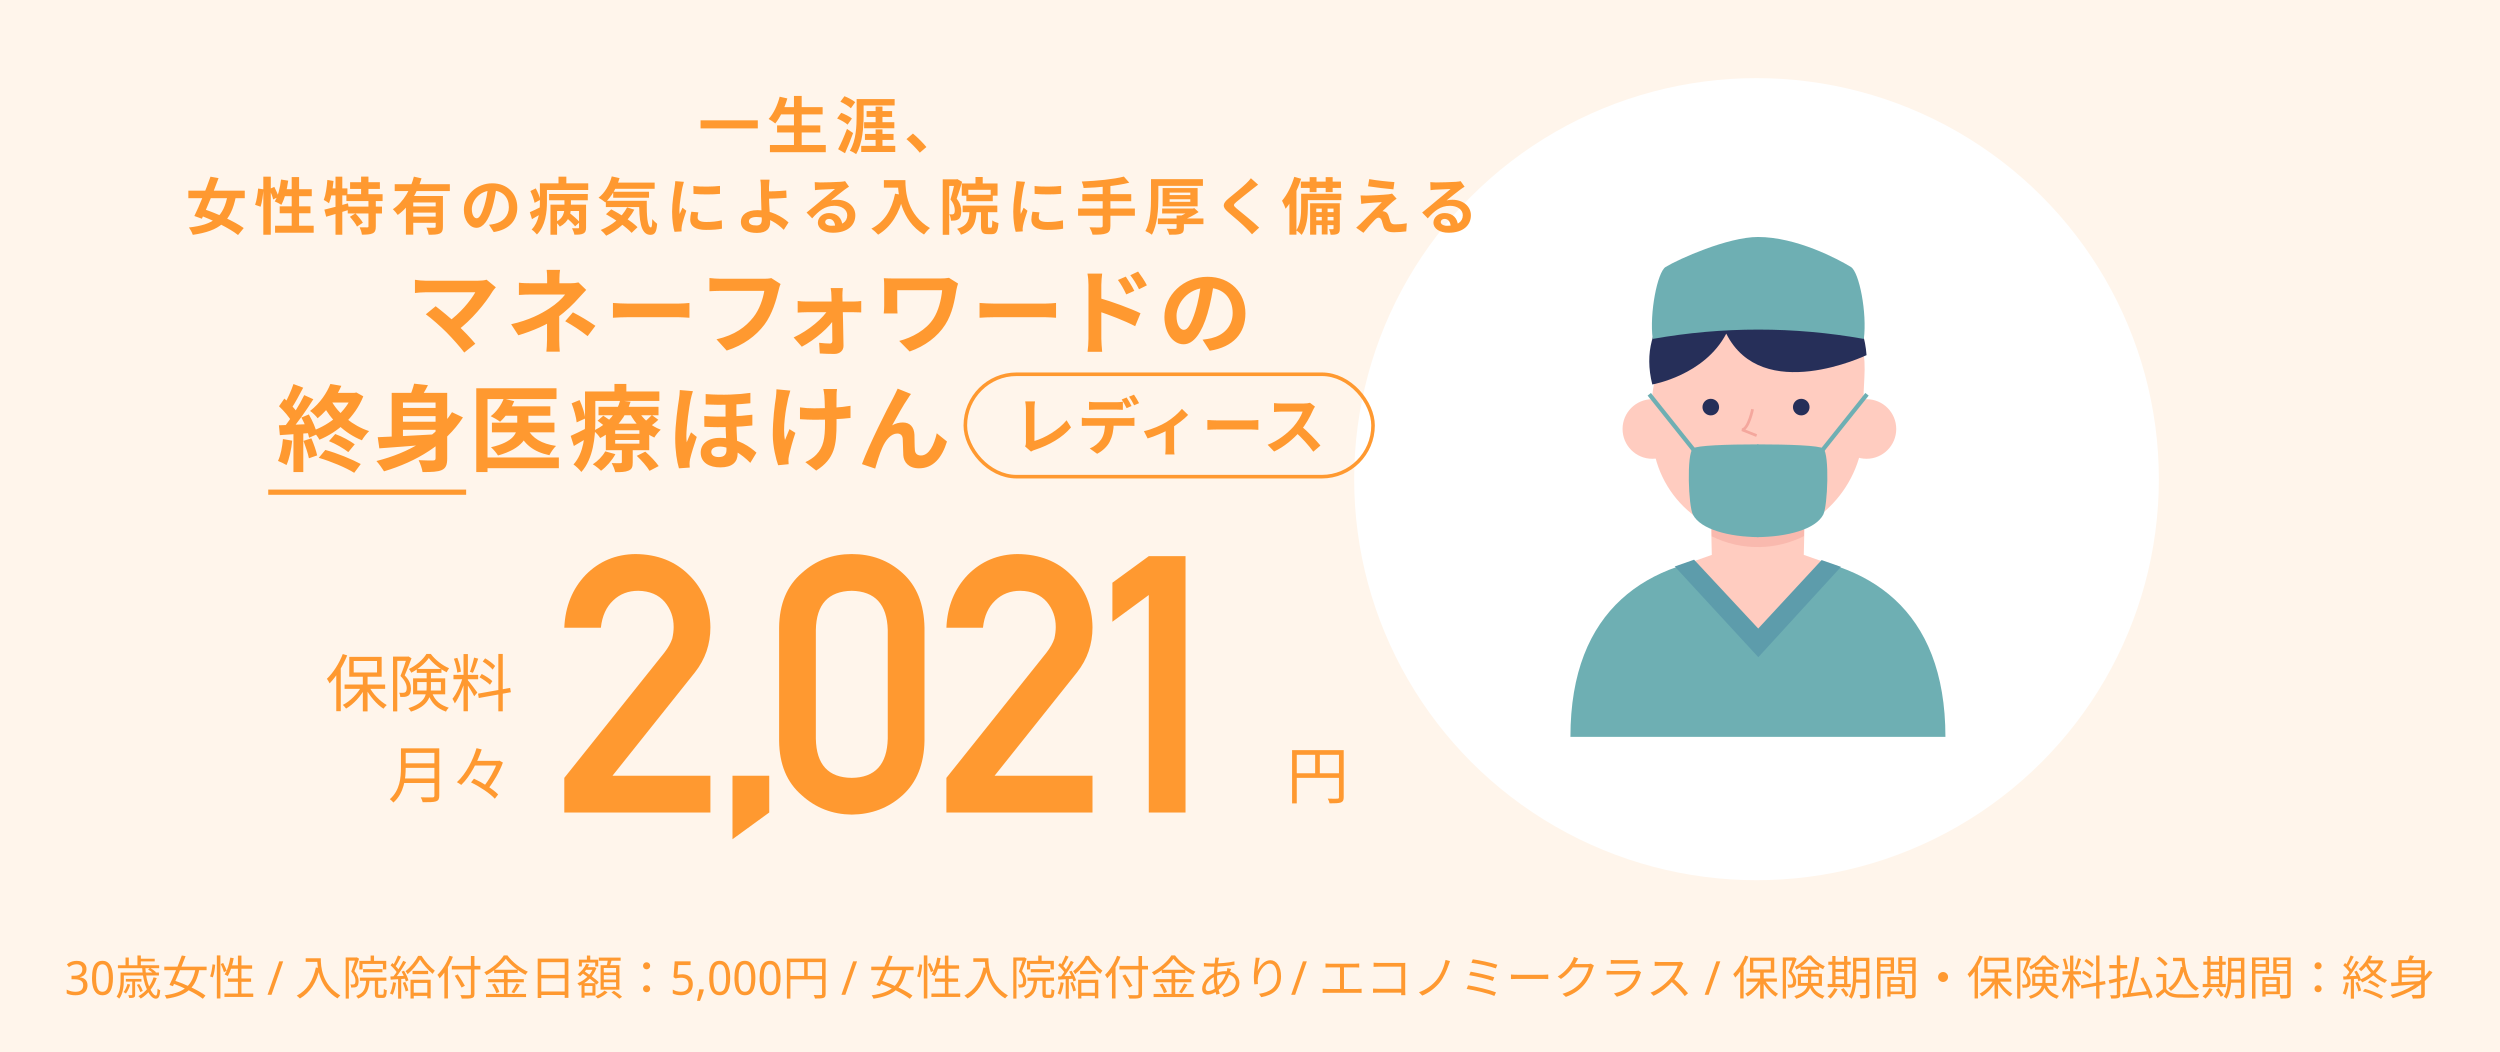
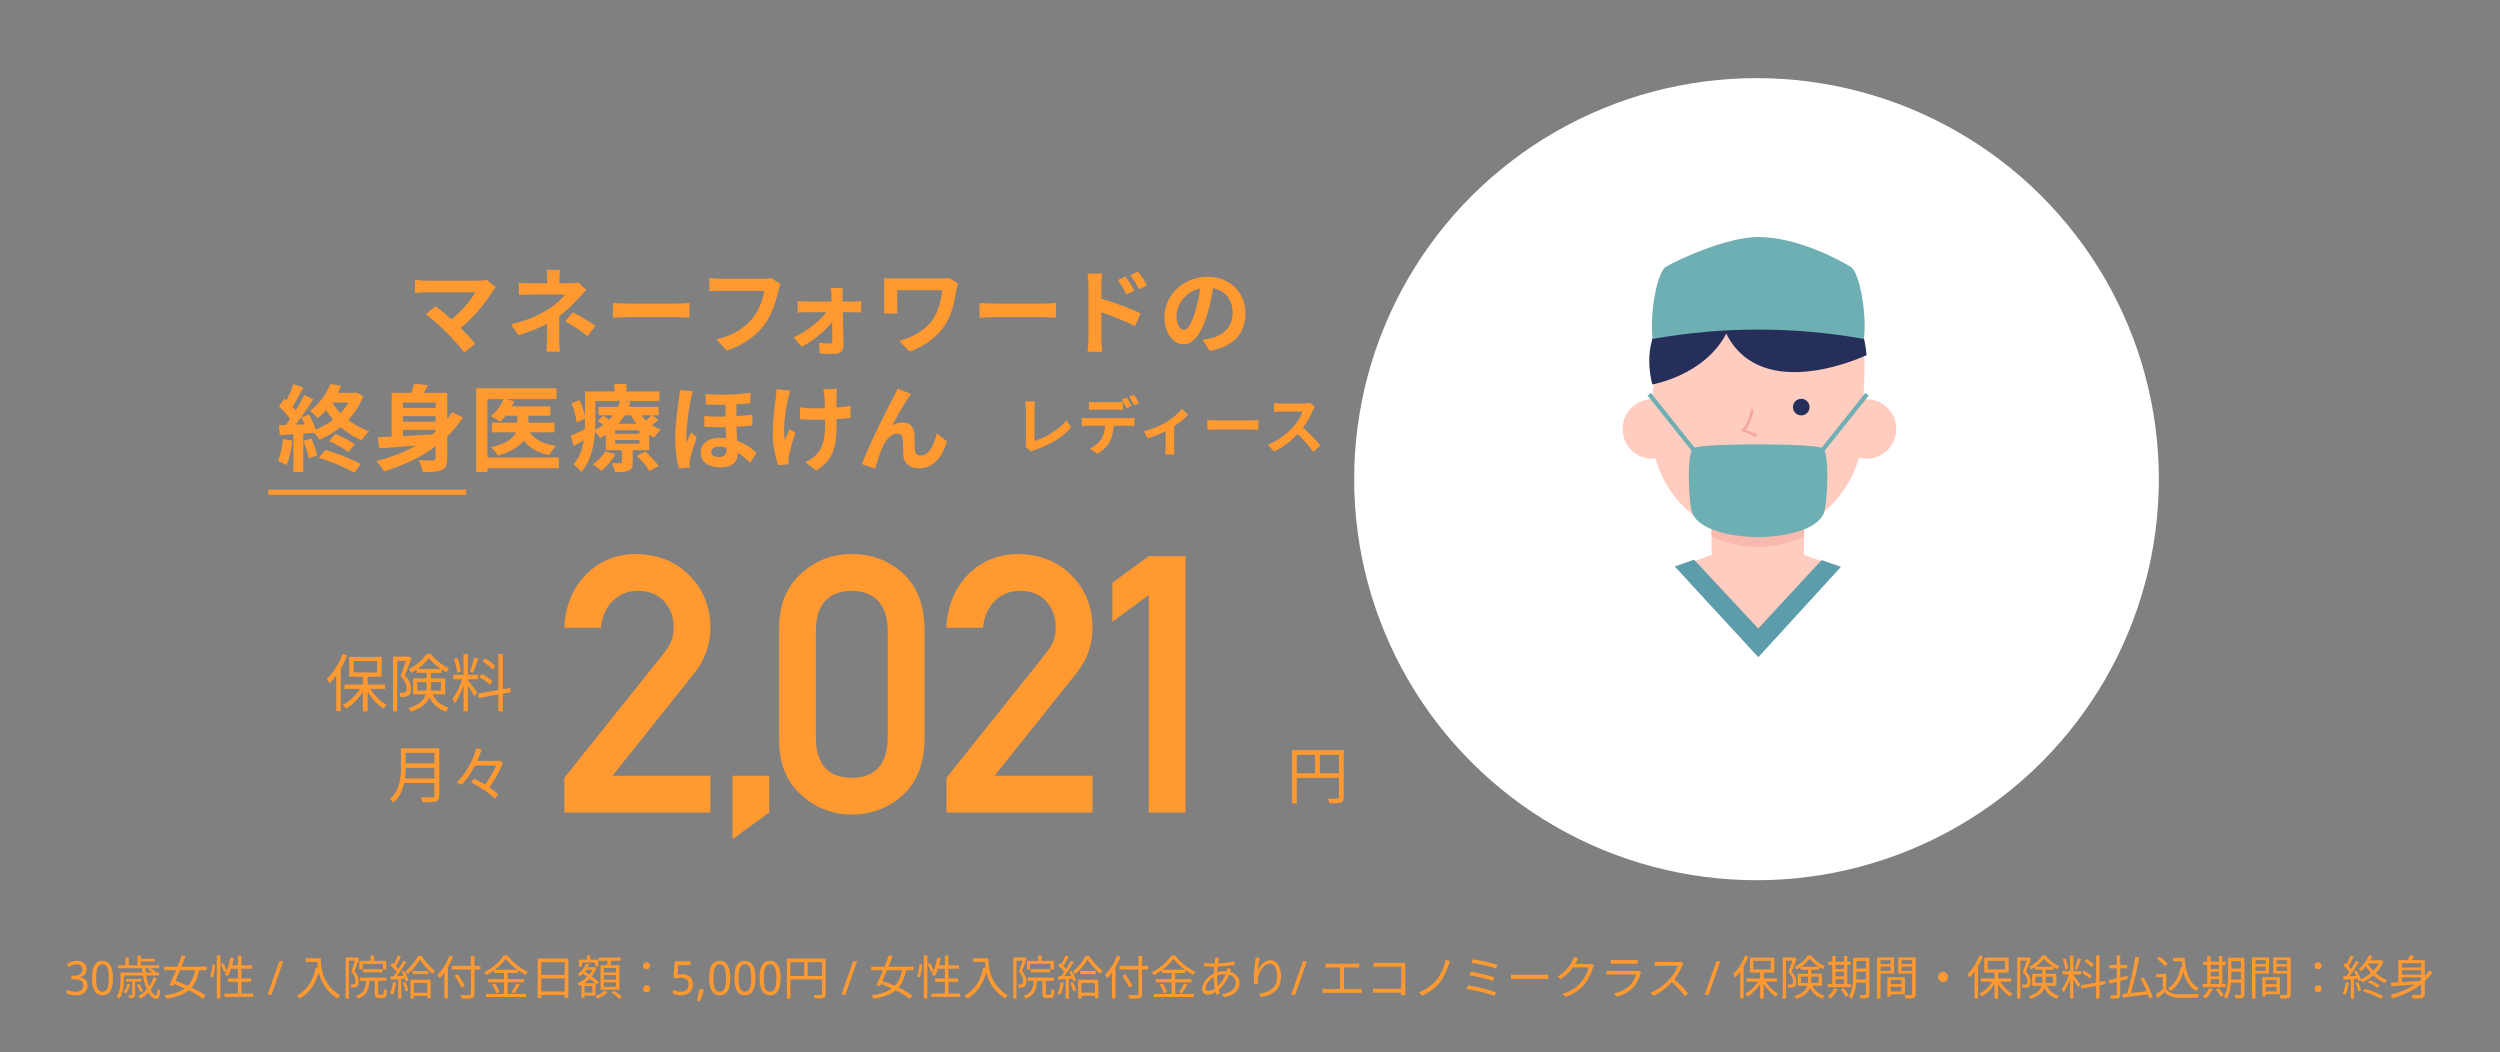
<svg xmlns="http://www.w3.org/2000/svg" width="960" height="404" viewBox="0 0 960 404" fill="none">
  <rect x="0" y="0" width="960" height="404" fill="#808080" stroke="none" />
  <g clip-path="url(#clip0_47404_7855)">
-     <path d="M956.289 0H0V11.279V392.721V404H960V392.721V0H956.289Z" fill="#FFF5EB" />
    <path d="M216.69 312V298.7L255.105 250.63C256.591 248.695 257.603 246.894 258.143 245.229C258.503 243.654 258.684 242.168 258.684 240.773C258.684 237.082 257.536 233.864 255.24 231.119C252.855 228.373 249.479 226.955 245.113 226.865C241.242 226.865 238.024 228.103 235.459 230.578C232.803 233.054 231.228 236.542 230.733 241.043H216.69C217.05 232.851 219.796 226.078 224.927 220.721C230.103 215.5 236.471 212.845 244.033 212.755C252.495 212.845 259.359 215.545 264.625 220.856C269.981 226.123 272.704 232.806 272.794 240.908C272.794 247.389 270.813 253.151 266.853 258.192L235.189 297.89H272.794V312H216.69ZM281.274 322.262V297.89H295.384V312L281.274 322.262ZM340.899 283.644V241.921C340.629 232.064 336.016 227.045 327.059 226.865C318.057 227.045 313.466 232.064 313.286 241.921V283.644C313.466 293.591 318.057 298.61 327.059 298.7C336.016 298.61 340.629 293.591 340.899 283.644ZM299.176 284.454V241.043C299.266 231.951 302.169 224.952 307.885 220.046C313.241 215.185 319.632 212.755 327.059 212.755C334.71 212.755 341.214 215.185 346.57 220.046C352.016 224.952 354.829 231.951 355.009 241.043V284.454C354.829 293.501 352.016 300.478 346.57 305.384C341.214 310.245 334.71 312.72 327.059 312.81C319.632 312.72 313.241 310.245 307.885 305.384C302.169 300.478 299.266 293.501 299.176 284.454ZM363.416 312V298.7L401.832 250.63C403.317 248.695 404.33 246.894 404.87 245.229C405.23 243.654 405.41 242.168 405.41 240.773C405.41 237.082 404.262 233.864 401.967 231.119C399.581 228.373 396.205 226.955 391.84 226.865C387.969 226.865 384.751 228.103 382.185 230.578C379.53 233.054 377.954 236.542 377.459 241.043H363.416C363.776 232.851 366.522 226.078 371.653 220.721C376.829 215.5 383.198 212.845 390.759 212.755C399.221 212.845 406.085 215.545 411.351 220.856C416.707 226.123 419.43 232.806 419.52 240.908C419.52 247.389 417.54 253.151 413.579 258.192L381.915 297.89H419.52V312H363.416ZM441.135 228.485L427.16 238.748V223.76L441.135 213.565H455.246V312H441.135V228.485Z" fill="#FF9930" />
    <path d="M139.328 259.331H141.152V273.179H139.328V259.331ZM132.32 262.859H147.896V264.515H132.32V262.859ZM141.656 263.507C143.096 266.387 145.904 269.291 148.52 270.731C148.136 271.067 147.56 271.715 147.248 272.147C144.632 270.467 141.848 267.227 140.264 264.035L141.656 263.507ZM138.92 263.387L140.336 263.915C138.728 267.227 135.752 270.443 132.896 272.099C132.584 271.667 132.032 271.043 131.648 270.683C134.456 269.291 137.408 266.315 138.92 263.387ZM135.824 253.835V258.227H144.776V253.835H135.824ZM134.12 252.227H146.552V259.859H134.12V252.227ZM131.624 251.147L133.328 251.675C131.696 255.731 129.176 259.763 126.56 262.427C126.368 262.019 125.864 261.083 125.528 260.651C127.928 258.371 130.232 254.795 131.624 251.147ZM129.128 257.339L130.832 255.635L130.856 255.659V273.107H129.128V257.339ZM150.92 252.131H156.752V253.763H152.552V273.179H150.92V252.131ZM156.224 252.131H156.536L156.824 252.059L158.024 252.779C157.28 254.771 156.296 257.339 155.408 259.355C157.304 261.275 157.784 262.907 157.808 264.371C157.808 265.667 157.52 266.651 156.8 267.131C156.44 267.371 155.984 267.515 155.504 267.587C154.976 267.635 154.328 267.635 153.704 267.611C153.68 267.155 153.536 266.459 153.272 266.003C153.848 266.051 154.4 266.051 154.808 266.027C155.12 266.027 155.408 265.955 155.624 265.811C156.032 265.547 156.176 264.923 156.176 264.179C156.152 262.907 155.6 261.395 153.776 259.571C154.712 257.315 155.696 254.315 156.224 252.611V252.131ZM160.04 256.859H169.52V258.371H160.04V256.859ZM164.672 252.683C163.28 254.675 160.688 256.931 157.928 258.323C157.736 257.891 157.352 257.267 157.04 256.883C159.776 255.587 162.464 253.259 163.76 251.099H165.416C167.168 253.427 169.928 255.563 172.448 256.595C172.136 257.003 171.752 257.675 171.512 258.155C169.016 256.931 166.256 254.771 164.672 252.683ZM160.208 261.923V265.163H169.304V261.923H160.208ZM158.624 260.483H170.96V266.627H158.624V260.483ZM163.832 257.675H165.488V264.035C165.488 267.515 164.384 271.187 157.808 273.275C157.616 272.891 157.136 272.219 156.824 271.931C163.04 269.987 163.832 266.987 163.832 263.987V257.675ZM165.776 265.787C167.168 269.411 169.232 270.731 172.328 271.763C171.92 272.147 171.464 272.747 171.272 273.275C167.936 272.027 165.704 270.299 164.216 266.123L165.776 265.787ZM177.992 251.171H179.672V273.131H177.992V251.171ZM174.128 259.139H183.608V260.843H174.128V259.139ZM177.728 260.027L178.808 260.507C177.968 263.771 176.264 267.923 174.656 270.107C174.464 269.579 174.032 268.811 173.744 268.331C175.28 266.483 176.96 262.835 177.728 260.027ZM179.624 261.155C180.296 261.875 182.744 265.139 183.296 265.931L182.096 267.371C181.496 266.075 179.528 262.931 178.736 261.899L179.624 261.155ZM174.296 252.947L175.616 252.611C176.288 254.291 176.84 256.475 177.008 257.915L175.592 258.299C175.472 256.859 174.92 254.627 174.296 252.947ZM182.048 252.515L183.632 252.923C183.008 254.747 182.264 257.003 181.616 258.347L180.464 257.987C180.992 256.547 181.712 254.147 182.048 252.515ZM191.36 251.099H193.064V273.155H191.36V251.099ZM183.56 266.363L195.896 264.155L196.184 265.811L183.848 268.043L183.56 266.363ZM185.36 254.027L186.296 252.803C187.688 253.619 189.344 254.843 190.136 255.731L189.176 257.123C188.408 256.187 186.752 254.891 185.36 254.027ZM184.136 260.075L184.976 258.803C186.416 259.547 188.192 260.675 189.056 261.539L188.144 262.955C187.304 262.091 185.576 260.867 184.136 260.075ZM155.072 287.347H167.6V289.099H155.072V287.347ZM155.072 293.131H167.696V294.859H155.072V293.131ZM154.88 298.939H167.576V300.667H154.88V298.939ZM153.968 287.347H155.792V294.763C155.792 298.915 155.192 304.579 151.064 308.179C150.8 307.795 150.08 307.147 149.696 306.883C153.56 303.499 153.968 298.627 153.968 294.763V287.347ZM166.808 287.347H168.68V305.515C168.68 306.787 168.344 307.411 167.432 307.723C166.496 308.035 164.912 308.059 162.32 308.059C162.2 307.531 161.864 306.667 161.552 306.163C163.544 306.235 165.512 306.211 166.064 306.211C166.616 306.187 166.808 306.019 166.808 305.491V287.347ZM181.712 292.171H191.744V293.971H181.712V292.171ZM180.872 300.451L182 299.011C185.336 300.547 189.368 303.043 191.288 305.059L190.016 306.715C188.192 304.699 184.256 302.059 180.872 300.451ZM182.984 287.299L184.976 287.779C183.368 292.555 180.704 297.955 177.128 301.411C176.72 301.099 175.952 300.619 175.448 300.355C179.048 297.067 181.664 291.739 182.984 287.299ZM191 292.171H191.408L191.768 292.075L193.112 292.819C191.888 296.251 189.488 300.379 187.28 303.115C186.896 302.779 186.176 302.299 185.672 302.059C187.808 299.563 190.04 295.483 191 292.627V292.171Z" fill="#FF9930" />
    <path d="M496.16 288.042H514.976V289.842H497.96V308.514H496.16V288.042ZM514.16 288.042H515.984V306.114C515.984 307.266 515.696 307.842 514.88 308.154C514.088 308.442 512.72 308.49 510.56 308.49C510.464 307.986 510.152 307.17 509.864 306.666C511.52 306.738 513.08 306.714 513.56 306.69C514.016 306.69 514.16 306.546 514.16 306.114V288.042ZM497.144 296.922H515V298.698H497.144V296.922ZM505.016 288.954H506.816V297.786H505.016V288.954Z" fill="#FF9930" />
    <ellipse cx="674.5" cy="184" rx="154.5" ry="154" fill="white" />
    <g clip-path="url(#clip1_47404_7855)">
-       <path d="M680.024 212.892C678.539 212.892 677.017 212.892 675.496 212.892H674.626C673.105 212.892 671.583 212.892 670.098 212.892C632.749 214.811 603.043 233.642 603.043 282.963H747.043C747.043 233.642 717.337 214.811 680.024 212.892Z" fill="#6EAFB3" />
      <path d="M701.096 216.043L692.655 213.073L693.053 195.872H675.013H656.936L657.334 213.073L648.93 216.043L674.687 245.266L675.013 244.94L675.339 245.266L701.096 216.043Z" fill="#FFCCC0" />
      <path opacity="0.5" d="M657.301 205.939C663.038 208.779 669.376 210.195 675.776 210.067C681.671 209.951 687.464 208.516 692.73 205.867V195.836H657.301V205.939Z" fill="#F4A79D" />
      <path d="M715.561 154.228V164.222C715.561 186.167 697.666 205.795 675.712 206.193C670.317 206.289 664.957 205.309 659.946 203.309C654.935 201.31 650.373 198.331 646.527 194.548C642.681 190.764 639.629 186.251 637.549 181.274C635.47 176.298 634.404 170.956 634.414 165.562V154.228C634.409 150.166 635.205 146.144 636.755 142.39C638.306 138.636 640.581 135.224 643.45 132.349C646.319 129.474 649.727 127.192 653.479 125.634C657.231 124.075 661.253 123.27 665.315 123.266H684.588C722.263 121.129 715.561 137.135 715.561 154.228Z" fill="#FFCCC0" />
      <path d="M672.991 157.124C672.991 157.124 671.433 164.801 668.934 165.019L674.549 167.264" stroke="#F4A79D" stroke-width="1.069" stroke-linejoin="bevel" />
      <path d="M691.68 159.515C693.441 159.515 694.868 158.088 694.868 156.328C694.868 154.568 693.441 153.141 691.68 153.141C689.919 153.141 688.492 154.568 688.492 156.328C688.492 158.088 689.919 159.515 691.68 159.515Z" fill="#262F59" />
-       <path d="M656.938 159.515C658.699 159.515 660.126 158.088 660.126 156.328C660.126 154.568 658.699 153.141 656.938 153.141C655.177 153.141 653.75 154.568 653.75 156.328C653.75 158.088 655.177 159.515 656.938 159.515Z" fill="#262F59" />
      <path d="M634.474 176.173C640.776 176.173 645.885 171.05 645.885 164.73C645.885 158.41 640.776 153.286 634.474 153.286C628.172 153.286 623.062 158.41 623.062 164.73C623.062 171.05 628.172 176.173 634.474 176.173Z" fill="#FFCCC0" />
      <path d="M716.754 136.375C716.754 136.375 676.688 155.567 662.885 128.118C654.517 144.197 634.484 147.637 634.484 147.637C622.058 98.46 712.842 84.265 716.754 136.375Z" fill="#262F59" />
      <path d="M716.743 176.173C723.046 176.173 728.155 171.05 728.155 164.73C728.155 158.41 723.046 153.286 716.743 153.286C710.441 153.286 705.332 158.41 705.332 164.73C705.332 171.05 710.441 176.173 716.743 176.173Z" fill="#FFCCC0" />
      <path d="M710.748 102.516C705.785 99.474 689.809 91 675.065 91C663.509 91 644.563 99.474 639.6 102.516C636.448 104.435 633.332 120.296 634.637 130.146C661.45 125.366 688.898 125.366 715.711 130.146C717.015 120.188 713.936 104.435 710.748 102.516Z" fill="#6EAFB3" />
      <path d="M675.198 170.632C663.243 170.632 651.252 171.066 650.057 172.225C647.629 174.507 648.354 194.206 650.057 197.574C652.991 203.368 664.149 206.157 675.198 206.265V170.632Z" fill="#6EAFB3" />
      <path d="M674.797 170.632C686.788 170.632 698.743 171.066 700.155 172.225C702.583 174.507 701.822 194.206 700.155 197.574C697.185 203.368 686.063 206.157 674.797 206.265V170.632Z" fill="#6EAFB3" />
      <path d="M633.316 151.403L651.683 174.398" stroke="#6EAFB3" stroke-width="1.636" stroke-miterlimit="10" />
      <path d="M716.933 151.403L698.566 174.398" stroke="#6EAFB3" stroke-width="1.636" stroke-miterlimit="10" />
      <path d="M706.929 217.672L699.502 215.065L675.158 241.355L650.524 214.92L643.098 217.527L675.194 252.364L706.929 217.672Z" fill="#5D9CAB" />
    </g>
-     <path d="M190.404 110.32C189.9 110.896 189.468 111.4 189.18 111.832C186.372 116.476 181.044 122.956 175.464 127.06L171.864 123.748C176.616 120.436 180.648 115.54 182.52 112.228C179.352 112.228 166.248 112.228 163.512 112.228C162.036 112.228 160.092 112.408 159.336 112.516V107.44C160.308 107.62 162.252 107.8 163.512 107.8C165.78 107.8 179.604 107.8 183.456 107.8C184.86 107.8 186.048 107.656 186.84 107.404L190.404 110.32ZM171.432 127.6C169.308 125.476 165.636 122.2 163.512 120.688L167.292 117.592C169.236 119.068 172.836 121.984 175.572 124.612C177.948 126.916 180.792 129.904 182.52 131.992L178.272 135.376C176.796 133.36 173.772 129.976 171.432 127.6ZM215.064 103.624C214.92 104.452 214.812 105.82 214.812 106.936C214.812 108.016 214.812 109.852 214.812 110.932H210.096C210.096 109.852 210.096 108.196 210.096 106.936C210.096 105.784 210.06 104.488 209.916 103.624H215.064ZM225.108 111.328C224.208 112.264 223.092 113.452 222.336 114.316C220.32 116.62 217.296 119.608 214.02 121.912C210.132 124.684 204.624 127.06 199.044 128.752L196.272 124.504C203.22 122.956 207.828 120.472 210.924 118.456C213.696 116.692 215.928 114.568 217.008 113.092C215.064 113.092 205.488 113.092 203.976 113.092C202.68 113.092 200.412 113.164 199.26 113.272V108.556C200.628 108.736 202.644 108.772 203.868 108.772C205.488 108.772 217.008 108.772 219.132 108.772C220.248 108.772 221.292 108.664 222.12 108.448L225.108 111.328ZM214.74 119.176C214.74 121.768 214.74 127.564 214.74 130.48C214.74 131.884 214.848 133.936 214.956 135.052H209.808C209.916 134.044 210.06 131.884 210.06 130.48C210.06 127.708 210.06 123.28 210.06 121.12L214.74 119.176ZM225.648 129.076C222.516 126.628 220.14 125.116 217.044 123.352L219.996 119.932C223.308 121.696 225.18 122.776 228.636 125.116L225.648 129.076ZM235.368 116.332C236.7 116.44 239.292 116.584 241.164 116.584C245.412 116.584 257.292 116.584 260.496 116.584C262.188 116.584 263.772 116.404 264.744 116.332V122.02C263.88 121.984 262.044 121.804 260.532 121.804C257.256 121.804 245.412 121.804 241.164 121.804C239.148 121.804 236.736 121.912 235.368 122.02V116.332ZM299.752 109.06C299.392 109.744 299.14 110.788 298.96 111.544C298.132 115.072 296.548 120.652 293.524 124.684C290.284 128.968 285.496 132.568 279.052 134.62L275.128 130.3C282.292 128.644 286.324 125.512 289.24 121.876C291.652 118.852 292.984 114.784 293.488 111.688C291.292 111.688 279.412 111.688 276.712 111.688C275.056 111.688 273.364 111.796 272.428 111.832V106.756C273.508 106.9 275.524 107.044 276.712 107.044C279.412 107.044 291.364 107.044 293.38 107.044C294.064 107.044 295.216 107.008 296.188 106.792L299.752 109.06ZM323.656 110.608C323.512 111.508 323.476 112.66 323.476 113.632C323.62 118.348 323.836 127.024 323.908 132.748C323.944 134.62 322.504 135.916 320.38 135.916C318.652 135.916 316.42 135.844 314.8 135.736L314.548 131.632C315.988 131.812 317.716 131.92 318.652 131.92C319.336 131.92 319.624 131.56 319.624 130.804C319.624 126.772 319.48 118.348 319.264 113.632C319.264 112.732 319.156 111.616 318.976 110.608H323.656ZM306.304 115.576C307.168 115.72 308.608 115.792 309.58 115.792C311.596 115.792 326.356 115.792 327.76 115.792C328.696 115.792 330.1 115.684 330.712 115.576V119.968C329.884 119.932 328.732 119.896 327.976 119.896C326.86 119.896 311.236 119.896 309.688 119.896C308.644 119.896 307.312 119.968 306.304 120.04V115.576ZM304.756 129.58C310.552 126.916 316.276 122.056 318.22 118.528L320.56 118.564L320.632 122.056C318.76 125.44 312.928 130.516 307.888 133.144L304.756 129.58ZM367.9 108.88C367.684 109.42 367.324 110.824 367.252 111.328C366.604 115.072 365.776 120.328 362.968 124.684C359.98 129.364 355.084 132.964 349.288 134.98L345.292 130.912C350.116 129.688 355.696 126.736 358.504 122.236C360.34 119.32 361.42 115.288 361.78 111.436C359.512 111.436 347.092 111.436 344.536 111.436C344.536 112.516 344.536 115.972 344.536 117.412C344.536 117.952 344.536 119.248 344.644 120.364H339.352C339.46 119.284 339.532 118.384 339.532 117.412C339.532 115.972 339.532 111.508 339.532 109.816C339.532 108.844 339.496 107.764 339.388 106.828C340.504 106.9 342.124 106.936 343.78 106.936C345.22 106.936 358.432 106.936 360.988 106.936C362.212 106.936 363.436 106.864 364.408 106.684L367.9 108.88ZM376.144 116.332C377.476 116.44 380.068 116.584 381.94 116.584C386.188 116.584 398.068 116.584 401.272 116.584C402.964 116.584 404.548 116.404 405.52 116.332V122.02C404.656 121.984 402.82 121.804 401.308 121.804C398.032 121.804 386.188 121.804 381.94 121.804C379.924 121.804 377.512 121.912 376.144 122.02V116.332ZM432.304 106.216C433.312 107.728 434.788 110.032 435.58 111.688L432.484 113.056C431.404 110.788 430.612 109.348 429.28 107.512L432.304 106.216ZM437.02 104.272C438.1 105.712 439.612 107.944 440.404 109.564L437.38 111.076C436.228 108.772 435.364 107.44 434.032 105.676L437.02 104.272ZM417.976 130.084C417.976 127.348 417.976 112.444 417.976 109.384C417.976 108.088 417.832 106.324 417.58 105.064H423.232C423.088 106.324 422.908 107.908 422.908 109.384C422.908 113.38 422.908 127.42 422.908 130.084C422.908 131.128 423.088 133.648 423.232 135.088H417.616C417.832 133.684 417.976 131.524 417.976 130.084ZM421.828 114.352C426.652 115.684 434.392 118.528 437.956 120.292L435.904 125.26C431.836 123.136 425.752 120.832 421.828 119.536V114.352ZM466.144 108.34C465.64 112.012 464.92 116.224 463.66 120.472C461.5 127.744 458.404 132.208 454.48 132.208C450.448 132.208 447.136 127.78 447.136 121.696C447.136 113.416 454.372 106.288 463.696 106.288C472.588 106.288 478.24 112.48 478.24 120.364C478.24 127.924 473.596 133.288 464.524 134.692L461.788 130.444C463.192 130.264 464.2 130.084 465.172 129.868C469.744 128.752 473.344 125.476 473.344 120.184C473.344 114.532 469.816 110.5 463.588 110.5C455.956 110.5 451.78 116.728 451.78 121.264C451.78 124.9 453.22 126.664 454.588 126.664C456.136 126.664 457.504 124.36 459.016 119.5C460.06 116.116 460.852 111.976 461.212 108.196L466.144 108.34ZM126.329 169.396L128.741 166.66C131.369 167.632 134.501 169.324 136.229 170.62L133.745 173.608C132.053 172.24 128.885 170.404 126.329 169.396ZM122.405 175.804L124.925 172.78C129.605 174.04 135.185 176.38 138.533 178.18L136.013 181.564C132.845 179.584 127.121 177.172 122.405 175.804ZM126.869 147.436L131.081 148.156C129.101 152.584 126.329 157.012 121.973 160.612C121.325 159.712 119.957 158.38 119.057 157.804C122.945 154.816 125.537 150.82 126.869 147.436ZM127.553 150.856H136.481V154.564H125.717L127.553 150.856ZM135.329 150.856H136.121L136.841 150.712L139.505 152.188C136.301 160.252 129.677 165.94 122.657 168.856C122.153 167.848 120.857 166.156 120.029 165.436C126.761 162.988 132.881 158.02 135.329 151.612V150.856ZM127.121 153.7C129.893 158.884 135.401 163.456 141.737 165.544C140.837 166.372 139.577 167.992 138.965 169.072C132.413 166.444 126.977 161.224 123.701 154.924L127.121 153.7ZM112.685 147.472L116.429 148.876C114.953 151.612 113.297 154.816 111.893 156.832L109.013 155.572C110.309 153.448 111.857 149.992 112.685 147.472ZM116.825 151.72L120.317 153.304C117.725 157.444 114.197 162.448 111.461 165.58L108.977 164.176C111.641 160.9 114.953 155.608 116.825 151.72ZM107.141 156.004L109.193 153.052C111.101 154.708 113.333 156.976 114.269 158.632L112.037 161.98C111.173 160.252 108.977 157.732 107.141 156.004ZM115.745 160.324L118.589 159.136C119.993 161.548 121.361 164.68 121.757 166.732L118.697 168.1C118.337 166.048 117.077 162.772 115.745 160.324ZM107.105 163.312C110.417 163.204 115.277 163.024 120.029 162.808L119.993 166.228C115.565 166.552 110.957 166.84 107.465 167.092L107.105 163.312ZM116.537 169.288L119.561 168.316C120.461 170.368 121.397 173.068 121.793 174.868L118.625 175.984C118.265 174.184 117.329 171.412 116.537 169.288ZM108.653 168.604L112.217 169.216C111.857 172.672 111.065 176.272 110.021 178.576C109.265 178.108 107.645 177.352 106.745 176.992C107.789 174.868 108.365 171.664 108.653 168.604ZM112.685 165.22H116.465V181.276H112.685V165.22ZM153.185 156.652H169.205V159.784H153.185V156.652ZM153.185 161.944H169.205V165.04H153.185V161.944ZM167.261 150.856H171.725V175.984C171.725 178.468 171.257 179.728 169.673 180.484C168.089 181.204 165.749 181.276 162.257 181.276C162.077 179.98 161.393 177.928 160.745 176.704C162.977 176.848 165.533 176.812 166.289 176.812C167.009 176.812 167.261 176.596 167.261 175.912V150.856ZM145.049 167.884C150.953 167.668 160.529 167.164 169.349 166.66L169.277 170.296C160.889 171.016 151.925 171.736 145.661 172.168L145.049 167.884ZM173.561 158.272L177.773 160.288C171.041 170.656 159.953 177.28 147.461 180.988C146.849 179.944 145.409 177.964 144.545 177.028C157.109 173.86 167.693 167.704 173.561 158.272ZM159.017 147.328L164.345 147.904C163.265 150.1 161.861 152.332 160.853 153.772L157.001 153.016C157.793 151.324 158.621 149.02 159.017 147.328ZM150.413 150.856H168.701V154.564H154.733V169.864H150.413V150.856ZM193.757 156.04H211.325V159.64H193.757V156.04ZM188.897 162.304H212.909V166.012H188.897V162.304ZM198.617 157.372H202.901V163.348C202.901 167.74 200.705 172.24 191.237 174.904C190.697 174.04 189.473 172.528 188.537 171.736C197.357 169.72 198.617 166.228 198.617 163.276V157.372ZM193.433 153.052L197.465 154.06C196.241 157.12 194.117 160.072 192.029 161.944C191.201 161.296 189.437 160.288 188.429 159.82C190.589 158.2 192.461 155.644 193.433 153.052ZM202.613 164.716C204.341 168.244 208.049 170.44 213.521 171.232C212.621 172.06 211.505 173.68 210.965 174.796C204.845 173.536 201.137 170.512 198.977 165.472L202.613 164.716ZM182.885 149.092H213.701V153.232H187.205V181.276H182.885V149.092ZM185.549 175.66H214.601V179.8H185.549V175.66ZM229.829 156.22H252.869V159.46H229.829V156.22ZM229.469 161.548L231.665 159.64C232.961 160.432 234.653 161.656 235.517 162.484L233.177 164.608C232.385 163.744 230.765 162.448 229.469 161.548ZM244.517 175.048L247.793 173.428C249.629 175.048 251.861 177.352 252.941 178.972L249.413 180.808C248.513 179.224 246.353 176.776 244.517 175.048ZM236.237 168.964V170.368H245.525V168.964H236.237ZM236.237 165.22V166.588H245.525V165.22H236.237ZM232.637 162.7H249.305V172.888H232.637V162.7ZM232.421 173.32L236.309 174.4C235.013 176.812 232.853 179.26 230.801 180.772C230.117 180.052 228.569 178.828 227.633 178.288C229.541 177.064 231.377 175.192 232.421 173.32ZM250.313 159.388L252.797 161.188C251.645 162.34 250.205 163.384 249.125 164.068L246.965 162.412C248.009 161.656 249.485 160.252 250.313 159.388ZM244.985 157.588C246.677 160.72 250.025 163.636 253.733 165.004C252.905 165.724 251.789 167.092 251.249 168.028C247.253 166.192 243.797 162.628 241.781 158.596L244.985 157.588ZM238.793 171.592H242.969V177.532C242.969 179.296 242.645 180.196 241.313 180.736C240.053 181.276 238.433 181.312 236.237 181.312C236.021 180.232 235.409 178.792 234.905 177.82C236.237 177.892 237.749 177.856 238.217 177.856C238.649 177.856 238.793 177.748 238.793 177.388V171.592ZM238.145 153.772L242.141 154.276C240.377 159.784 236.993 164.788 230.477 168.208C229.937 167.272 228.749 165.976 227.885 165.4C233.897 162.556 236.993 158.128 238.145 153.772ZM226.697 150.316H253.193V153.952H226.697V150.316ZM224.645 150.316H228.605V161.944C228.605 167.74 227.813 176.164 223.241 181.24C222.629 180.412 221.045 178.9 220.217 178.36C224.285 173.824 224.645 167.092 224.645 161.944V150.316ZM235.949 147.436H240.521V152.512H235.949V147.436ZM219.497 154.888L222.557 153.628C223.601 155.896 224.537 158.848 224.753 160.684L221.441 162.196C221.261 160.288 220.433 157.228 219.497 154.888ZM219.137 167.38C220.829 166.66 223.169 165.472 225.653 164.212L226.625 167.488C224.573 168.784 222.413 170.08 220.361 171.268L219.137 167.38ZM282.785 153.376C282.785 156.076 282.785 159.532 282.785 161.8C282.785 166.804 283.253 170.908 283.253 174.184C283.253 177.388 281.273 179.476 276.593 179.476C272.417 179.476 269.069 177.676 269.069 173.788C269.069 170.656 271.589 168.136 276.449 168.136C283.649 168.136 288.329 171.916 290.489 173.824L288.113 177.748C284.657 174.22 280.301 171.484 276.305 171.484C274.289 171.484 273.137 172.276 273.137 173.5C273.137 174.796 274.253 175.516 276.017 175.516C278.177 175.516 278.969 174.436 278.969 172.708C278.969 170.512 278.609 165.688 278.609 161.944C278.609 158.992 278.609 155.068 278.609 153.376H282.785ZM270.437 159.748C277.241 160.288 283.721 159.856 288.905 159.244V163.384C284.189 163.924 277.277 164.248 270.473 163.888L270.437 159.748ZM270.977 151.324C277.565 151.828 283.721 151.504 288.149 150.856V154.852C283.757 155.32 277.637 155.644 270.977 155.32V151.324ZM266.081 150.208C265.793 150.928 265.361 152.764 265.217 153.412C264.677 155.824 263.561 163.78 263.561 167.38C263.561 168.064 263.597 169.108 263.705 169.828C264.173 168.568 264.821 167.2 265.361 166.012L267.557 167.776C266.549 170.764 265.397 174.4 264.965 176.38C264.857 176.884 264.785 177.676 264.785 178.036C264.785 178.432 264.821 179.044 264.857 179.548L260.717 179.836C259.961 177.352 259.277 173.212 259.277 168.352C259.277 162.916 260.285 156.076 260.717 153.304C260.861 152.332 261.041 150.892 261.041 149.776L266.081 150.208ZM321.413 149.38C321.269 150.172 321.233 151.036 321.233 151.864C321.161 153.52 321.233 160.324 321.233 162.448C321.233 170.908 320.585 176.164 313.421 180.7L309.245 177.46C310.649 176.848 312.449 175.696 313.457 174.58C316.193 171.7 316.805 168.46 316.805 162.412C316.805 159.712 316.733 153.88 316.553 151.864C316.481 151 316.301 149.956 316.157 149.38H321.413ZM307.193 156.436C308.957 156.688 310.721 156.796 312.665 156.796C317.309 156.796 323.069 156.472 326.597 155.824V160.504C323.177 160.9 317.633 161.188 312.773 161.188C311.189 161.188 308.993 161.08 307.193 160.972V156.436ZM303.485 149.992C303.197 150.892 302.837 152.188 302.657 152.944C301.757 156.94 300.461 164.5 301.433 168.964C301.901 167.848 302.585 166.084 303.161 164.788L305.429 166.228C304.349 169.324 303.413 172.924 302.981 174.976C302.837 175.552 302.729 176.344 302.765 176.74C302.765 177.136 302.801 177.748 302.837 178.252L298.805 178.648C298.013 176.452 296.753 171.448 296.753 166.984C296.753 161.08 297.473 155.536 297.941 152.584C298.085 151.612 298.121 150.388 298.157 149.488L303.485 149.992ZM349.817 151.288C349.421 151.756 349.061 152.368 348.665 152.98C346.865 155.536 344.345 160.144 342.581 163.348C343.913 162.556 345.317 162.232 346.685 162.232C349.385 162.232 351.005 163.924 351.149 166.948C351.221 168.532 351.149 171.412 351.329 172.924C351.473 174.328 352.445 174.904 353.633 174.904C356.765 174.904 358.709 170.836 359.717 166.372L363.641 169.54C361.733 175.732 358.421 179.836 352.877 179.836C348.881 179.836 347.045 177.424 346.865 174.832C346.757 172.888 346.757 169.972 346.649 168.496C346.541 167.236 345.857 166.48 344.561 166.48C342.113 166.48 340.061 169 338.801 171.916C337.829 174.004 336.605 178.036 336.065 179.944L330.989 178.216C333.617 171.016 340.997 156.328 342.941 152.872C343.373 151.936 344.057 150.748 344.705 149.236L349.817 151.288Z" fill="#FF9930" />
+     <path d="M190.404 110.32C189.9 110.896 189.468 111.4 189.18 111.832C186.372 116.476 181.044 122.956 175.464 127.06L171.864 123.748C176.616 120.436 180.648 115.54 182.52 112.228C179.352 112.228 166.248 112.228 163.512 112.228C162.036 112.228 160.092 112.408 159.336 112.516V107.44C160.308 107.62 162.252 107.8 163.512 107.8C165.78 107.8 179.604 107.8 183.456 107.8C184.86 107.8 186.048 107.656 186.84 107.404L190.404 110.32ZM171.432 127.6C169.308 125.476 165.636 122.2 163.512 120.688L167.292 117.592C169.236 119.068 172.836 121.984 175.572 124.612C177.948 126.916 180.792 129.904 182.52 131.992L178.272 135.376C176.796 133.36 173.772 129.976 171.432 127.6ZM215.064 103.624C214.92 104.452 214.812 105.82 214.812 106.936C214.812 108.016 214.812 109.852 214.812 110.932H210.096C210.096 109.852 210.096 108.196 210.096 106.936C210.096 105.784 210.06 104.488 209.916 103.624H215.064ZM225.108 111.328C224.208 112.264 223.092 113.452 222.336 114.316C220.32 116.62 217.296 119.608 214.02 121.912C210.132 124.684 204.624 127.06 199.044 128.752L196.272 124.504C203.22 122.956 207.828 120.472 210.924 118.456C213.696 116.692 215.928 114.568 217.008 113.092C215.064 113.092 205.488 113.092 203.976 113.092C202.68 113.092 200.412 113.164 199.26 113.272V108.556C200.628 108.736 202.644 108.772 203.868 108.772C205.488 108.772 217.008 108.772 219.132 108.772C220.248 108.772 221.292 108.664 222.12 108.448L225.108 111.328ZM214.74 119.176C214.74 121.768 214.74 127.564 214.74 130.48C214.74 131.884 214.848 133.936 214.956 135.052H209.808C209.916 134.044 210.06 131.884 210.06 130.48C210.06 127.708 210.06 123.28 210.06 121.12L214.74 119.176ZM225.648 129.076C222.516 126.628 220.14 125.116 217.044 123.352L219.996 119.932C223.308 121.696 225.18 122.776 228.636 125.116L225.648 129.076ZM235.368 116.332C236.7 116.44 239.292 116.584 241.164 116.584C245.412 116.584 257.292 116.584 260.496 116.584C262.188 116.584 263.772 116.404 264.744 116.332V122.02C263.88 121.984 262.044 121.804 260.532 121.804C257.256 121.804 245.412 121.804 241.164 121.804C239.148 121.804 236.736 121.912 235.368 122.02V116.332ZM299.752 109.06C299.392 109.744 299.14 110.788 298.96 111.544C298.132 115.072 296.548 120.652 293.524 124.684C290.284 128.968 285.496 132.568 279.052 134.62L275.128 130.3C282.292 128.644 286.324 125.512 289.24 121.876C291.652 118.852 292.984 114.784 293.488 111.688C291.292 111.688 279.412 111.688 276.712 111.688C275.056 111.688 273.364 111.796 272.428 111.832V106.756C273.508 106.9 275.524 107.044 276.712 107.044C279.412 107.044 291.364 107.044 293.38 107.044C294.064 107.044 295.216 107.008 296.188 106.792L299.752 109.06ZM323.656 110.608C323.512 111.508 323.476 112.66 323.476 113.632C323.62 118.348 323.836 127.024 323.908 132.748C323.944 134.62 322.504 135.916 320.38 135.916C318.652 135.916 316.42 135.844 314.8 135.736L314.548 131.632C315.988 131.812 317.716 131.92 318.652 131.92C319.336 131.92 319.624 131.56 319.624 130.804C319.624 126.772 319.48 118.348 319.264 113.632C319.264 112.732 319.156 111.616 318.976 110.608H323.656ZM306.304 115.576C307.168 115.72 308.608 115.792 309.58 115.792C311.596 115.792 326.356 115.792 327.76 115.792C328.696 115.792 330.1 115.684 330.712 115.576V119.968C329.884 119.932 328.732 119.896 327.976 119.896C326.86 119.896 311.236 119.896 309.688 119.896C308.644 119.896 307.312 119.968 306.304 120.04V115.576ZM304.756 129.58C310.552 126.916 316.276 122.056 318.22 118.528L320.56 118.564L320.632 122.056C318.76 125.44 312.928 130.516 307.888 133.144L304.756 129.58ZM367.9 108.88C367.684 109.42 367.324 110.824 367.252 111.328C366.604 115.072 365.776 120.328 362.968 124.684C359.98 129.364 355.084 132.964 349.288 134.98L345.292 130.912C350.116 129.688 355.696 126.736 358.504 122.236C360.34 119.32 361.42 115.288 361.78 111.436C359.512 111.436 347.092 111.436 344.536 111.436C344.536 112.516 344.536 115.972 344.536 117.412C344.536 117.952 344.536 119.248 344.644 120.364H339.352C339.46 119.284 339.532 118.384 339.532 117.412C339.532 115.972 339.532 111.508 339.532 109.816C339.532 108.844 339.496 107.764 339.388 106.828C340.504 106.9 342.124 106.936 343.78 106.936C345.22 106.936 358.432 106.936 360.988 106.936C362.212 106.936 363.436 106.864 364.408 106.684L367.9 108.88ZM376.144 116.332C377.476 116.44 380.068 116.584 381.94 116.584C386.188 116.584 398.068 116.584 401.272 116.584C402.964 116.584 404.548 116.404 405.52 116.332V122.02C404.656 121.984 402.82 121.804 401.308 121.804C398.032 121.804 386.188 121.804 381.94 121.804C379.924 121.804 377.512 121.912 376.144 122.02V116.332ZM432.304 106.216C433.312 107.728 434.788 110.032 435.58 111.688L432.484 113.056C431.404 110.788 430.612 109.348 429.28 107.512L432.304 106.216ZM437.02 104.272C438.1 105.712 439.612 107.944 440.404 109.564L437.38 111.076C436.228 108.772 435.364 107.44 434.032 105.676L437.02 104.272ZM417.976 130.084C417.976 127.348 417.976 112.444 417.976 109.384C417.976 108.088 417.832 106.324 417.58 105.064H423.232C423.088 106.324 422.908 107.908 422.908 109.384C422.908 113.38 422.908 127.42 422.908 130.084C422.908 131.128 423.088 133.648 423.232 135.088H417.616C417.832 133.684 417.976 131.524 417.976 130.084ZM421.828 114.352C426.652 115.684 434.392 118.528 437.956 120.292L435.904 125.26C431.836 123.136 425.752 120.832 421.828 119.536V114.352ZM466.144 108.34C465.64 112.012 464.92 116.224 463.66 120.472C461.5 127.744 458.404 132.208 454.48 132.208C450.448 132.208 447.136 127.78 447.136 121.696C447.136 113.416 454.372 106.288 463.696 106.288C472.588 106.288 478.24 112.48 478.24 120.364C478.24 127.924 473.596 133.288 464.524 134.692L461.788 130.444C463.192 130.264 464.2 130.084 465.172 129.868C469.744 128.752 473.344 125.476 473.344 120.184C473.344 114.532 469.816 110.5 463.588 110.5C455.956 110.5 451.78 116.728 451.78 121.264C451.78 124.9 453.22 126.664 454.588 126.664C456.136 126.664 457.504 124.36 459.016 119.5C460.06 116.116 460.852 111.976 461.212 108.196L466.144 108.34ZM126.329 169.396L128.741 166.66C131.369 167.632 134.501 169.324 136.229 170.62L133.745 173.608C132.053 172.24 128.885 170.404 126.329 169.396ZM122.405 175.804L124.925 172.78C129.605 174.04 135.185 176.38 138.533 178.18L136.013 181.564C132.845 179.584 127.121 177.172 122.405 175.804ZM126.869 147.436L131.081 148.156C129.101 152.584 126.329 157.012 121.973 160.612C121.325 159.712 119.957 158.38 119.057 157.804C122.945 154.816 125.537 150.82 126.869 147.436ZM127.553 150.856H136.481V154.564H125.717L127.553 150.856ZM135.329 150.856H136.121L136.841 150.712L139.505 152.188C136.301 160.252 129.677 165.94 122.657 168.856C122.153 167.848 120.857 166.156 120.029 165.436C126.761 162.988 132.881 158.02 135.329 151.612V150.856ZM127.121 153.7C129.893 158.884 135.401 163.456 141.737 165.544C140.837 166.372 139.577 167.992 138.965 169.072C132.413 166.444 126.977 161.224 123.701 154.924L127.121 153.7ZM112.685 147.472L116.429 148.876C114.953 151.612 113.297 154.816 111.893 156.832L109.013 155.572C110.309 153.448 111.857 149.992 112.685 147.472ZM116.825 151.72L120.317 153.304C117.725 157.444 114.197 162.448 111.461 165.58L108.977 164.176C111.641 160.9 114.953 155.608 116.825 151.72ZM107.141 156.004L109.193 153.052C111.101 154.708 113.333 156.976 114.269 158.632L112.037 161.98C111.173 160.252 108.977 157.732 107.141 156.004ZM115.745 160.324L118.589 159.136C119.993 161.548 121.361 164.68 121.757 166.732C118.337 166.048 117.077 162.772 115.745 160.324ZM107.105 163.312C110.417 163.204 115.277 163.024 120.029 162.808L119.993 166.228C115.565 166.552 110.957 166.84 107.465 167.092L107.105 163.312ZM116.537 169.288L119.561 168.316C120.461 170.368 121.397 173.068 121.793 174.868L118.625 175.984C118.265 174.184 117.329 171.412 116.537 169.288ZM108.653 168.604L112.217 169.216C111.857 172.672 111.065 176.272 110.021 178.576C109.265 178.108 107.645 177.352 106.745 176.992C107.789 174.868 108.365 171.664 108.653 168.604ZM112.685 165.22H116.465V181.276H112.685V165.22ZM153.185 156.652H169.205V159.784H153.185V156.652ZM153.185 161.944H169.205V165.04H153.185V161.944ZM167.261 150.856H171.725V175.984C171.725 178.468 171.257 179.728 169.673 180.484C168.089 181.204 165.749 181.276 162.257 181.276C162.077 179.98 161.393 177.928 160.745 176.704C162.977 176.848 165.533 176.812 166.289 176.812C167.009 176.812 167.261 176.596 167.261 175.912V150.856ZM145.049 167.884C150.953 167.668 160.529 167.164 169.349 166.66L169.277 170.296C160.889 171.016 151.925 171.736 145.661 172.168L145.049 167.884ZM173.561 158.272L177.773 160.288C171.041 170.656 159.953 177.28 147.461 180.988C146.849 179.944 145.409 177.964 144.545 177.028C157.109 173.86 167.693 167.704 173.561 158.272ZM159.017 147.328L164.345 147.904C163.265 150.1 161.861 152.332 160.853 153.772L157.001 153.016C157.793 151.324 158.621 149.02 159.017 147.328ZM150.413 150.856H168.701V154.564H154.733V169.864H150.413V150.856ZM193.757 156.04H211.325V159.64H193.757V156.04ZM188.897 162.304H212.909V166.012H188.897V162.304ZM198.617 157.372H202.901V163.348C202.901 167.74 200.705 172.24 191.237 174.904C190.697 174.04 189.473 172.528 188.537 171.736C197.357 169.72 198.617 166.228 198.617 163.276V157.372ZM193.433 153.052L197.465 154.06C196.241 157.12 194.117 160.072 192.029 161.944C191.201 161.296 189.437 160.288 188.429 159.82C190.589 158.2 192.461 155.644 193.433 153.052ZM202.613 164.716C204.341 168.244 208.049 170.44 213.521 171.232C212.621 172.06 211.505 173.68 210.965 174.796C204.845 173.536 201.137 170.512 198.977 165.472L202.613 164.716ZM182.885 149.092H213.701V153.232H187.205V181.276H182.885V149.092ZM185.549 175.66H214.601V179.8H185.549V175.66ZM229.829 156.22H252.869V159.46H229.829V156.22ZM229.469 161.548L231.665 159.64C232.961 160.432 234.653 161.656 235.517 162.484L233.177 164.608C232.385 163.744 230.765 162.448 229.469 161.548ZM244.517 175.048L247.793 173.428C249.629 175.048 251.861 177.352 252.941 178.972L249.413 180.808C248.513 179.224 246.353 176.776 244.517 175.048ZM236.237 168.964V170.368H245.525V168.964H236.237ZM236.237 165.22V166.588H245.525V165.22H236.237ZM232.637 162.7H249.305V172.888H232.637V162.7ZM232.421 173.32L236.309 174.4C235.013 176.812 232.853 179.26 230.801 180.772C230.117 180.052 228.569 178.828 227.633 178.288C229.541 177.064 231.377 175.192 232.421 173.32ZM250.313 159.388L252.797 161.188C251.645 162.34 250.205 163.384 249.125 164.068L246.965 162.412C248.009 161.656 249.485 160.252 250.313 159.388ZM244.985 157.588C246.677 160.72 250.025 163.636 253.733 165.004C252.905 165.724 251.789 167.092 251.249 168.028C247.253 166.192 243.797 162.628 241.781 158.596L244.985 157.588ZM238.793 171.592H242.969V177.532C242.969 179.296 242.645 180.196 241.313 180.736C240.053 181.276 238.433 181.312 236.237 181.312C236.021 180.232 235.409 178.792 234.905 177.82C236.237 177.892 237.749 177.856 238.217 177.856C238.649 177.856 238.793 177.748 238.793 177.388V171.592ZM238.145 153.772L242.141 154.276C240.377 159.784 236.993 164.788 230.477 168.208C229.937 167.272 228.749 165.976 227.885 165.4C233.897 162.556 236.993 158.128 238.145 153.772ZM226.697 150.316H253.193V153.952H226.697V150.316ZM224.645 150.316H228.605V161.944C228.605 167.74 227.813 176.164 223.241 181.24C222.629 180.412 221.045 178.9 220.217 178.36C224.285 173.824 224.645 167.092 224.645 161.944V150.316ZM235.949 147.436H240.521V152.512H235.949V147.436ZM219.497 154.888L222.557 153.628C223.601 155.896 224.537 158.848 224.753 160.684L221.441 162.196C221.261 160.288 220.433 157.228 219.497 154.888ZM219.137 167.38C220.829 166.66 223.169 165.472 225.653 164.212L226.625 167.488C224.573 168.784 222.413 170.08 220.361 171.268L219.137 167.38ZM282.785 153.376C282.785 156.076 282.785 159.532 282.785 161.8C282.785 166.804 283.253 170.908 283.253 174.184C283.253 177.388 281.273 179.476 276.593 179.476C272.417 179.476 269.069 177.676 269.069 173.788C269.069 170.656 271.589 168.136 276.449 168.136C283.649 168.136 288.329 171.916 290.489 173.824L288.113 177.748C284.657 174.22 280.301 171.484 276.305 171.484C274.289 171.484 273.137 172.276 273.137 173.5C273.137 174.796 274.253 175.516 276.017 175.516C278.177 175.516 278.969 174.436 278.969 172.708C278.969 170.512 278.609 165.688 278.609 161.944C278.609 158.992 278.609 155.068 278.609 153.376H282.785ZM270.437 159.748C277.241 160.288 283.721 159.856 288.905 159.244V163.384C284.189 163.924 277.277 164.248 270.473 163.888L270.437 159.748ZM270.977 151.324C277.565 151.828 283.721 151.504 288.149 150.856V154.852C283.757 155.32 277.637 155.644 270.977 155.32V151.324ZM266.081 150.208C265.793 150.928 265.361 152.764 265.217 153.412C264.677 155.824 263.561 163.78 263.561 167.38C263.561 168.064 263.597 169.108 263.705 169.828C264.173 168.568 264.821 167.2 265.361 166.012L267.557 167.776C266.549 170.764 265.397 174.4 264.965 176.38C264.857 176.884 264.785 177.676 264.785 178.036C264.785 178.432 264.821 179.044 264.857 179.548L260.717 179.836C259.961 177.352 259.277 173.212 259.277 168.352C259.277 162.916 260.285 156.076 260.717 153.304C260.861 152.332 261.041 150.892 261.041 149.776L266.081 150.208ZM321.413 149.38C321.269 150.172 321.233 151.036 321.233 151.864C321.161 153.52 321.233 160.324 321.233 162.448C321.233 170.908 320.585 176.164 313.421 180.7L309.245 177.46C310.649 176.848 312.449 175.696 313.457 174.58C316.193 171.7 316.805 168.46 316.805 162.412C316.805 159.712 316.733 153.88 316.553 151.864C316.481 151 316.301 149.956 316.157 149.38H321.413ZM307.193 156.436C308.957 156.688 310.721 156.796 312.665 156.796C317.309 156.796 323.069 156.472 326.597 155.824V160.504C323.177 160.9 317.633 161.188 312.773 161.188C311.189 161.188 308.993 161.08 307.193 160.972V156.436ZM303.485 149.992C303.197 150.892 302.837 152.188 302.657 152.944C301.757 156.94 300.461 164.5 301.433 168.964C301.901 167.848 302.585 166.084 303.161 164.788L305.429 166.228C304.349 169.324 303.413 172.924 302.981 174.976C302.837 175.552 302.729 176.344 302.765 176.74C302.765 177.136 302.801 177.748 302.837 178.252L298.805 178.648C298.013 176.452 296.753 171.448 296.753 166.984C296.753 161.08 297.473 155.536 297.941 152.584C298.085 151.612 298.121 150.388 298.157 149.488L303.485 149.992ZM349.817 151.288C349.421 151.756 349.061 152.368 348.665 152.98C346.865 155.536 344.345 160.144 342.581 163.348C343.913 162.556 345.317 162.232 346.685 162.232C349.385 162.232 351.005 163.924 351.149 166.948C351.221 168.532 351.149 171.412 351.329 172.924C351.473 174.328 352.445 174.904 353.633 174.904C356.765 174.904 358.709 170.836 359.717 166.372L363.641 169.54C361.733 175.732 358.421 179.836 352.877 179.836C348.881 179.836 347.045 177.424 346.865 174.832C346.757 172.888 346.757 169.972 346.649 168.496C346.541 167.236 345.857 166.48 344.561 166.48C342.113 166.48 340.061 169 338.801 171.916C337.829 174.004 336.605 178.036 336.065 179.944L330.989 178.216C333.617 171.016 340.997 156.328 342.941 152.872C343.373 151.936 344.057 150.748 344.705 149.236L349.817 151.288Z" fill="#FF9930" />
    <path d="M103 189H179" stroke="#FF9930" stroke-width="2" />
-     <rect x="370.69" y="143.717" width="156.557" height="39.325" rx="19.663" stroke="#FF9930" stroke-width="1.379" />
    <path d="M393.65 171.444C393.914 170.844 393.962 170.436 393.962 169.884C393.962 168.06 393.962 159.54 393.962 156.852C393.962 155.964 393.818 154.812 393.674 154.14H397.442C397.322 155.052 397.226 155.94 397.226 156.852C397.226 159.516 397.226 167.508 397.226 169.332C401.138 168.228 406.49 165.156 409.562 161.388L411.266 164.124C407.978 168.036 402.986 170.916 397.322 172.764C397.01 172.86 396.482 173.028 395.906 173.412L393.65 171.444ZM418.178 154.284C418.946 154.38 419.954 154.452 420.746 154.452C422.258 154.452 427.202 154.452 428.618 154.452C429.434 154.452 430.37 154.38 431.186 154.284V157.38C430.37 157.332 429.434 157.284 428.618 157.284C427.202 157.284 422.258 157.284 420.77 157.284C419.93 157.284 418.922 157.332 418.178 157.38V154.284ZM415.418 160.404C416.114 160.5 416.954 160.572 417.698 160.572C419.21 160.572 432.002 160.572 433.418 160.572C433.922 160.572 434.978 160.524 435.626 160.404V163.548C435.026 163.5 434.09 163.476 433.418 163.476C432.002 163.476 419.21 163.476 417.698 163.476C417.002 163.476 416.066 163.5 415.418 163.548V160.404ZM427.682 162.084C427.682 165.228 427.13 167.628 426.122 169.644C425.282 171.3 423.434 173.172 421.298 174.252L418.466 172.212C420.17 171.54 421.874 170.172 422.834 168.756C424.034 166.956 424.346 164.676 424.346 162.108L427.682 162.084ZM432.626 152.628C433.226 153.492 434.09 155.028 434.522 155.916L432.602 156.732C432.122 155.748 431.378 154.332 430.73 153.396L432.626 152.628ZM435.458 151.548C436.082 152.436 436.97 153.972 437.402 154.812L435.506 155.628C435.002 154.62 434.234 153.228 433.562 152.316L435.458 151.548ZM439.267 165.564C442.411 164.868 445.963 163.26 447.859 162.108C450.211 160.692 452.611 158.556 453.859 156.996L456.235 159.324C454.795 160.884 451.891 163.14 449.275 164.676C447.115 165.948 443.419 167.556 440.683 168.372L439.267 165.564ZM447.595 164.004L450.859 163.38V171.9C450.859 172.764 450.883 174.036 451.027 174.516H447.451C447.523 174.036 447.595 172.764 447.595 171.9V164.004ZM463.627 161.268C464.515 161.34 466.243 161.436 467.491 161.436C470.323 161.436 478.243 161.436 480.379 161.436C481.507 161.436 482.563 161.316 483.211 161.268V165.06C482.635 165.036 481.411 164.916 480.403 164.916C478.219 164.916 470.323 164.916 467.491 164.916C466.147 164.916 464.539 164.988 463.627 165.06V161.268ZM504.959 156.132C504.767 156.396 504.335 157.116 504.119 157.62C503.135 159.9 501.359 163.164 499.295 165.564C496.607 168.66 492.983 171.636 489.263 173.388L486.767 170.796C490.655 169.356 494.351 166.428 496.607 163.932C498.191 162.132 499.655 159.756 500.207 158.052C499.199 158.052 493.079 158.052 492.047 158.052C491.063 158.052 489.743 158.172 489.215 158.22V154.788C489.863 154.884 491.351 154.956 492.047 154.956C493.319 154.956 499.463 154.956 500.519 154.956C501.575 154.956 502.511 154.836 503.015 154.668L504.959 156.132ZM499.607 163.572C502.079 165.588 505.487 169.164 507.047 171.084L504.311 173.46C502.535 170.988 499.919 168.132 497.351 165.804L499.607 163.572Z" fill="#FF9930" />
-     <path d="M269.019 46.201H290.996V49.31H269.019V46.201ZM299.374 41.146H315.893V43.923H299.374V41.146ZM298.401 48.148H314.991V50.877H298.401V48.148ZM295.648 55.671H317.103V58.448H295.648V55.671ZM304.88 36.85H307.847V57.047H304.88V36.85ZM299.398 37.135L302.341 37.8C301.297 41.478 299.564 45.133 297.713 47.412C297.143 46.913 295.885 46.083 295.15 45.679C297.025 43.686 298.543 40.41 299.398 37.135ZM330.109 38.037H343.542V40.505H330.109V38.037ZM328.946 38.037H331.628V44.421C331.628 48.646 331.248 55.054 328.756 59.184C328.21 58.756 327.023 58.115 326.335 57.878C328.756 53.986 328.946 48.337 328.946 44.421V38.037ZM331.818 46.937H343.423V49.263H331.818V46.937ZM332.767 42.641H342.569V44.896H332.767V42.641ZM336.232 40.932H338.866V47.815H336.232V40.932ZM330.702 56.003H343.779V58.377H330.702V56.003ZM332.126 51.423H343.115V53.725H332.126V51.423ZM336.232 49.69H338.866V57.071H336.232V49.69ZM322.704 39.058L324.27 36.945C325.671 37.491 327.498 38.441 328.4 39.224L326.739 41.573C325.908 40.766 324.104 39.698 322.704 39.058ZM321.446 45.489L323.013 43.33C324.413 43.828 326.217 44.754 327.142 45.513L325.481 47.863C324.65 47.103 322.87 46.083 321.446 45.489ZM321.826 57.285C322.823 55.41 324.199 52.348 325.243 49.5L327.593 51.09C326.667 53.677 325.552 56.478 324.484 58.851L321.826 57.285ZM353.201 58.638C351.754 56.881 349.736 54.84 348.075 53.416L350.567 51.28C352.252 52.657 354.53 54.983 355.741 56.454L353.201 58.638ZM72.324 73.214H93.992V76.11H72.324V73.214ZM80.82 67.85L83.929 68.396C82.055 73.523 79.444 79.883 77.521 83.989L74.626 82.945C76.525 79.076 79.135 72.716 80.82 67.85ZM87.466 74.638L90.599 75.35C88.7 85.223 84.309 88.665 74.033 90.183C73.748 89.305 73.107 88.095 72.537 87.359C82.055 86.267 85.899 83.396 87.466 74.638ZM76.192 82.47L78.115 80.239C83.17 81.924 90.1 85.033 93.589 87.573L91.405 90.255C88.225 87.692 81.485 84.369 76.192 82.47ZM101.112 67.85H103.984V90.136H101.112V67.85ZM99.119 72.407L101.16 72.692C101.041 74.757 100.638 77.581 100.068 79.385L97.956 78.649C98.549 77.035 98.953 74.377 99.119 72.407ZM103.414 72.597L105.337 71.766C106.001 73.001 106.69 74.614 106.927 75.611L104.886 76.584C104.672 75.54 104.032 73.879 103.414 72.597ZM107.924 68.942L110.677 69.369C110.202 72.906 109.277 76.418 108.042 78.649C107.473 78.246 106.191 77.629 105.503 77.344C106.761 75.35 107.544 72.122 107.924 68.942ZM108.754 72.644H119.719V75.35H107.948L108.754 72.644ZM112.006 67.993H114.854V88.237H112.006V67.993ZM107.402 79.242H119.221V81.9H107.402V79.242ZM105.622 86.671H120.455V89.376H105.622V86.671ZM134.434 69.963H145.873V72.55H134.434V69.963ZM133.01 74.567H146.918V77.201H133.01V74.567ZM133.532 79.337H146.68V81.972H133.532V79.337ZM138.658 67.827H141.483V76.015H138.658V67.827ZM141.483 76.916H144.307V86.956C144.307 88.403 144.022 89.187 143.073 89.614C142.124 90.041 140.771 90.112 138.967 90.112C138.872 89.282 138.492 88.071 138.113 87.288C139.276 87.335 140.581 87.335 140.984 87.312C141.364 87.312 141.483 87.24 141.483 86.908V76.916ZM134.363 83.253L136.475 81.948C137.519 82.992 138.777 84.487 139.347 85.532L137.092 87.003C136.594 85.959 135.383 84.392 134.363 83.253ZM124.561 80.5C126.887 79.978 130.352 79.005 133.627 78.079L134.007 80.572C131.016 81.521 127.765 82.494 125.249 83.23L124.561 80.5ZM128.833 67.85H131.444V90.136H128.833V67.85ZM125.7 69.085L128.073 69.488C127.765 72.621 127.195 75.92 126.341 78.056C125.914 77.7 124.893 77.059 124.324 76.774C125.083 74.852 125.486 71.885 125.7 69.085ZM126.341 72.336H133.413V75.042H125.819L126.341 72.336ZM151.569 70.722H172.74V73.38H151.569V70.722ZM157.977 79.266H168.301V81.639H157.977V79.266ZM155.865 75.255H167.874V77.747H158.689V90.112H155.865V75.255ZM167.305 75.255H170.081V87.051C170.081 88.451 169.82 89.234 168.847 89.685C167.898 90.112 166.545 90.136 164.623 90.136C164.504 89.353 164.124 88.142 163.745 87.407C164.979 87.478 166.379 87.454 166.782 87.454C167.162 87.454 167.305 87.335 167.305 87.003V75.255ZM158.927 67.827L161.87 68.491C160.208 73.855 157.36 79.314 152.732 82.541C152.329 81.9 151.427 80.88 150.857 80.334C155.082 77.557 157.74 72.455 158.927 67.827ZM157.977 83.182H168.301V85.555H157.977V83.182ZM190.658 71.743C190.326 74.163 189.851 76.94 189.021 79.741C187.597 84.535 185.556 87.478 182.969 87.478C180.31 87.478 178.127 84.559 178.127 80.548C178.127 75.089 182.897 70.39 189.044 70.39C194.906 70.39 198.633 74.472 198.633 79.67C198.633 84.654 195.571 88.19 189.59 89.115L187.786 86.315C188.712 86.196 189.377 86.078 190.017 85.935C193.032 85.2 195.405 83.04 195.405 79.551C195.405 75.825 193.079 73.167 188.973 73.167C183.942 73.167 181.189 77.272 181.189 80.263C181.189 82.66 182.138 83.823 183.04 83.823C184.06 83.823 184.962 82.304 185.959 79.1C186.647 76.869 187.169 74.14 187.407 71.648L190.658 71.743ZM210.855 74.496H225.712V76.893H210.855V74.496ZM217.05 83.182L218.711 81.758C220.016 82.802 221.773 84.321 222.603 85.294L220.847 86.908C220.064 85.888 218.355 84.298 217.05 83.182ZM211.377 78.602H223.458V81.022H213.917V90.136H211.377V78.602ZM222.342 78.602H225.048V87.359C225.048 88.57 224.81 89.258 223.98 89.685C223.173 90.088 222.057 90.136 220.562 90.112C220.444 89.4 220.016 88.308 219.66 87.644C220.61 87.692 221.654 87.692 221.939 87.668C222.247 87.668 222.342 87.597 222.342 87.312V78.602ZM216.741 75.326H219.233V79.527C219.233 82.138 218.45 85.152 214.985 87.027C214.653 86.481 213.917 85.65 213.347 85.223C216.409 83.87 216.741 81.402 216.741 79.527V75.326ZM208.862 70.39H225.878V72.953H208.862V70.39ZM207.319 70.39H210.025V77.51C210.025 81.307 209.502 86.79 206.18 90.041C205.8 89.519 204.708 88.475 204.139 88.142C207.058 85.176 207.319 80.832 207.319 77.486V70.39ZM214.463 67.85H217.477V72.075H214.463V67.85ZM203.664 73.356L205.729 72.336C206.488 73.713 207.248 75.54 207.485 76.727L205.278 77.89C205.064 76.703 204.376 74.804 203.664 73.356ZM203.45 81.473C204.59 80.999 206.204 80.216 207.841 79.385L208.506 81.616C207.129 82.494 205.658 83.372 204.281 84.155L203.45 81.473ZM235.206 70.129H251.392V72.502H235.206V70.129ZM235.467 73.618H249.232V75.92H235.467V73.618ZM232.642 77.106H246.36V79.504H232.642V77.106ZM234.921 67.732L237.911 68.396C236.772 72.194 234.755 75.611 232.453 77.724C231.883 77.225 230.578 76.323 229.842 75.92C232.215 74.116 234.019 71.054 234.921 67.732ZM240.807 79.622L243.584 80.524C241.163 84.986 237.128 88.427 232.785 90.516C232.358 89.922 231.313 88.807 230.673 88.308C235.04 86.576 238.789 83.491 240.807 79.622ZM245.411 77.106H248.354C248.283 82.826 248.591 87.335 249.968 87.335C250.348 87.335 250.442 86.054 250.466 84.132C251.036 84.796 251.748 85.508 252.341 85.935C252.128 88.902 251.605 90.16 249.778 90.183C245.862 90.16 245.458 84.369 245.411 77.106ZM232.69 82.257L234.731 80.382C238.149 82.162 242.634 85.057 244.818 87.24L242.539 89.424C240.569 87.24 236.202 84.203 232.69 82.257ZM266.273 71.41C269.192 71.814 273.938 71.695 276.478 71.387V74.448C273.582 74.733 269.263 74.733 266.296 74.448L266.273 71.41ZM268.171 81.544C267.981 82.352 267.886 82.921 267.886 83.538C267.886 84.606 268.812 85.247 271.233 85.247C273.345 85.247 275.101 85.057 277.166 84.606L277.237 87.81C275.695 88.119 273.772 88.285 271.09 88.285C267.008 88.285 265.038 86.813 265.038 84.392C265.038 83.443 265.181 82.518 265.466 81.307L268.171 81.544ZM262.618 69.82C262.452 70.319 262.143 71.529 262.048 71.956C261.716 73.523 260.885 78.269 260.885 80.643C260.885 81.117 260.909 81.711 260.98 82.185C261.336 81.378 261.716 80.572 262.072 79.764L263.543 80.927C262.855 82.921 262.072 85.484 261.834 86.742C261.763 87.098 261.692 87.62 261.692 87.858C261.716 88.119 261.716 88.522 261.74 88.854L259.01 89.02C258.536 87.407 258.085 84.511 258.085 81.284C258.085 77.7 258.797 73.713 259.058 71.861C259.153 71.221 259.271 70.319 259.295 69.559L262.618 69.82ZM295.512 68.99C295.417 69.678 295.346 70.841 295.298 71.766C295.275 72.906 295.298 74.258 295.298 75.611C295.298 78.246 295.749 83.348 295.749 85.342C295.749 87.454 294.658 89.448 290.694 89.448C287.277 89.448 284.5 88.332 284.5 85.128C284.5 82.636 286.636 80.69 290.979 80.69C295.939 80.69 300.377 83.182 302.798 85.413L300.971 88.261C298.621 85.888 294.848 83.325 290.552 83.325C288.701 83.325 287.585 83.942 287.585 84.986C287.585 86.125 288.772 86.576 290.433 86.576C291.952 86.576 292.522 85.888 292.522 84.321C292.522 82.66 292.237 77.866 292.237 75.611C292.237 74.187 292.213 72.787 292.189 71.766C292.166 70.58 292.094 69.559 291.952 68.99H295.512ZM293.708 73.523C295.109 73.523 299.262 73.428 301.92 73.143L302.039 75.967C299.357 76.204 295.18 76.323 293.708 76.323V73.523ZM312.855 69.939C313.519 70.01 314.326 70.058 314.991 70.058C316.272 70.058 321.327 69.939 322.68 69.82C323.677 69.749 324.223 69.654 324.508 69.559L326.027 71.695C325.481 72.051 324.911 72.383 324.389 72.787C323.107 73.689 320.615 75.777 319.097 76.964C319.903 76.75 320.615 76.703 321.351 76.703C325.386 76.703 328.447 79.219 328.447 82.66C328.447 86.41 325.599 89.376 319.856 89.376C316.557 89.376 314.065 87.881 314.065 85.484C314.065 83.562 315.821 81.806 318.337 81.806C321.589 81.806 323.392 83.989 323.463 86.6L320.687 86.956C320.639 85.247 319.737 84.06 318.337 84.06C317.459 84.06 316.866 84.606 316.866 85.223C316.866 86.101 317.839 86.695 319.286 86.695C323.297 86.695 325.338 85.176 325.338 82.636C325.338 80.477 323.202 79.029 320.426 79.029C316.771 79.029 314.421 80.975 311.882 83.847L309.722 81.616C311.407 80.287 314.279 77.866 315.655 76.703C316.984 75.611 319.476 73.618 320.639 72.573C319.429 72.621 316.154 72.74 314.872 72.834C314.231 72.882 313.495 72.929 312.95 73.024L312.855 69.939ZM339.412 69.18H346.129V72.075H339.412V69.18ZM344.729 69.18H347.671C347.671 73.689 348.312 82.423 357.117 87.573C356.453 88.095 355.314 89.353 354.815 90.065C345.773 84.63 344.729 74.021 344.729 69.18ZM343.708 74.377L346.983 74.97C345.322 82.019 342.165 87.122 337.205 90.112C336.683 89.495 335.354 88.308 334.618 87.786C339.578 85.271 342.426 80.666 343.708 74.377ZM374.585 67.969H377.362V71.695H374.585V67.969ZM369.316 70.461H383.058V75.136H380.423V72.882H371.832V75.16H369.316V70.461ZM371.073 74.804H381.23V77.249H371.073V74.804ZM369.649 78.958H382.963V81.497H369.649V78.958ZM372.33 80.192H375.036C374.822 85.294 374.11 88.427 369.008 90.136C368.77 89.448 368.058 88.403 367.513 87.881C371.808 86.6 372.188 84.321 372.33 80.192ZM376.697 79.907H379.379V86.647C379.379 87.335 379.427 87.43 379.735 87.43C379.878 87.43 380.376 87.43 380.542 87.43C380.922 87.43 380.993 87.051 381.041 84.63C381.563 85.057 382.702 85.508 383.414 85.674C383.177 89.02 382.512 89.922 380.851 89.922C380.423 89.922 379.64 89.922 379.261 89.922C377.172 89.922 376.697 89.115 376.697 86.671V79.907ZM362.006 68.871H367.607V71.41H364.498V90.16H362.006V68.871ZM366.729 68.871H367.204L367.607 68.776L369.459 69.82C368.842 71.861 368.058 74.448 367.37 76.299C368.842 78.151 369.126 79.741 369.126 81.117C369.126 82.66 368.818 83.657 368.058 84.179C367.679 84.44 367.228 84.606 366.706 84.677C366.278 84.725 365.709 84.749 365.163 84.749C365.139 84.06 364.926 82.992 364.546 82.304C364.973 82.328 365.282 82.352 365.566 82.328C365.827 82.328 366.065 82.28 366.231 82.138C366.516 81.924 366.634 81.45 366.634 80.785C366.634 79.67 366.326 78.198 364.973 76.608C365.638 74.472 366.397 71.197 366.729 69.678V68.871ZM397.274 71.41C400.193 71.814 404.94 71.695 407.479 71.387V74.448C404.584 74.733 400.265 74.733 397.298 74.448L397.274 71.41ZM399.173 81.544C398.983 82.352 398.888 82.921 398.888 83.538C398.888 84.606 399.814 85.247 402.234 85.247C404.347 85.247 406.103 85.057 408.168 84.606L408.239 87.81C406.696 88.119 404.774 88.285 402.092 88.285C398.01 88.285 396.04 86.813 396.04 84.392C396.04 83.443 396.182 82.518 396.467 81.307L399.173 81.544ZM393.619 69.82C393.453 70.319 393.145 71.529 393.05 71.956C392.717 73.523 391.887 78.269 391.887 80.643C391.887 81.117 391.91 81.711 391.982 82.185C392.338 81.378 392.717 80.572 393.073 79.764L394.545 80.927C393.857 82.921 393.073 85.484 392.836 86.742C392.765 87.098 392.694 87.62 392.694 87.858C392.717 88.119 392.717 88.522 392.741 88.854L390.012 89.02C389.537 87.407 389.086 84.511 389.086 81.284C389.086 77.7 389.798 73.713 390.059 71.861C390.154 71.221 390.273 70.319 390.297 69.559L393.619 69.82ZM431.569 67.803L433.634 70.153C428.745 71.41 421.909 72.004 416.095 72.194C416.023 71.482 415.667 70.319 415.406 69.702C421.126 69.464 427.677 68.847 431.569 67.803ZM415.62 74.543H434.393V77.272H415.62V74.543ZM413.982 80.073H435.793V82.85H413.982V80.073ZM423.428 71.149H426.395V86.742C426.395 88.427 425.968 89.187 424.829 89.614C423.689 90.065 421.957 90.136 419.536 90.112C419.346 89.305 418.8 88.024 418.373 87.288C420.129 87.359 422.123 87.335 422.669 87.335C423.215 87.335 423.428 87.169 423.428 86.695V71.149ZM444.622 83.894H462.114V86.078H444.622V83.894ZM446.26 80.073H457.77V81.972H446.26V80.073ZM449.131 76.513V77.486H457.082V76.513H449.131ZM449.131 73.95V74.899H457.082V73.95H449.131ZM446.45 72.217H459.883V79.219H446.45V72.217ZM451.813 82.731H454.614V87.573C454.614 88.854 454.305 89.472 453.285 89.804C452.264 90.136 450.864 90.16 448.989 90.136C448.823 89.448 448.396 88.475 448.04 87.834C449.298 87.905 450.888 87.905 451.267 87.881C451.671 87.881 451.813 87.786 451.813 87.478V82.731ZM457.343 80.073H458.031L458.625 79.931L460.262 81.426C458.53 82.589 456.275 83.775 454.163 84.582C453.878 84.132 453.237 83.443 452.905 83.087C454.495 82.47 456.418 81.355 457.343 80.548V80.073ZM443.649 68.776H461.924V71.363H443.649V68.776ZM441.988 68.776H444.812V76.086C444.812 80.168 444.48 86.244 442.32 90.136C441.774 89.685 440.54 88.997 439.828 88.736C441.845 85.128 441.988 79.836 441.988 76.086V68.776ZM483.118 70.912C482.358 71.458 481.575 72.075 481.029 72.526C479.486 73.76 476.354 76.181 474.763 77.557C473.506 78.625 473.529 78.91 474.811 80.026C476.591 81.521 481.1 85.057 483.521 87.407L480.768 89.97C480.103 89.21 479.391 88.475 478.679 87.763C477.255 86.267 473.767 83.277 471.583 81.45C469.234 79.432 469.423 78.151 471.797 76.181C473.648 74.662 476.923 72.028 478.513 70.461C479.202 69.796 479.961 69.013 480.341 68.444L483.118 70.912ZM502.911 68.016H505.546V73.784H502.911V68.016ZM509.058 68.016H511.74V73.784H509.058V68.016ZM507.563 78.863H509.794V90.041H507.563V78.863ZM499.517 69.725H514.92V72.17H499.517V69.725ZM504.501 81.45H512.903V83.301H504.501V81.45ZM504.501 84.63H512.903V86.457H504.501V84.63ZM500.799 74.401H515.063V76.845H500.799V74.401ZM499.636 74.401H502.223V79.646C502.223 82.755 501.867 87.312 499.85 90.207C499.422 89.709 498.331 88.783 497.761 88.475C499.494 85.912 499.636 82.28 499.636 79.598V74.401ZM503.077 78.056H513.211V80.097H505.451V90.112H503.077V78.056ZM512.072 78.056H514.493V87.739C514.493 88.783 514.351 89.376 513.686 89.756C513.022 90.112 512.167 90.16 510.957 90.136C510.886 89.519 510.625 88.593 510.34 88C510.981 88.024 511.574 88.024 511.787 88C512.025 88 512.072 87.929 512.072 87.692V78.056ZM497.002 67.898L499.636 68.657C498.283 72.811 496.1 77.32 493.679 80.168C493.442 79.456 492.753 77.842 492.302 77.083C494.225 74.852 495.981 71.363 497.002 67.898ZM495.127 74.401L497.761 71.79L497.832 71.838V90.112H495.127V74.401ZM525.79 68.776C528.448 69.274 533.005 69.773 535.45 69.915L535.07 72.716C532.578 72.502 528.163 71.98 525.315 71.529L525.79 68.776ZM536.304 76.299C535.663 76.727 535.165 77.154 534.738 77.51C533.67 78.436 531.439 80.5 530.869 81.094C531.083 81.094 531.51 81.165 531.795 81.284C532.459 81.473 532.886 81.996 533.219 82.897C533.432 83.514 533.693 84.416 533.883 85.057C534.121 85.793 534.643 86.149 535.568 86.149C537.372 86.149 539.01 85.983 540.22 85.745L540.006 88.854C539.033 89.02 536.589 89.187 535.355 89.187C533.124 89.187 531.89 88.688 531.32 87.169C531.059 86.457 530.798 85.342 530.608 84.749C530.347 83.894 529.849 83.586 529.35 83.586C528.875 83.586 528.377 83.965 527.807 84.559C526.977 85.389 525.197 87.335 523.559 89.4L520.759 87.454C521.186 87.074 521.755 86.576 522.396 85.959C523.63 84.725 528.472 79.907 530.632 77.629C528.97 77.676 526.146 77.913 524.793 78.032C523.963 78.103 523.227 78.222 522.729 78.317L522.467 75.042C523.013 75.089 523.868 75.113 524.722 75.113C525.861 75.089 531.225 74.852 533.219 74.614C533.646 74.567 534.31 74.424 534.548 74.33L536.304 76.299ZM549.232 69.939C549.897 70.01 550.704 70.058 551.368 70.058C552.65 70.058 557.705 69.939 559.058 69.82C560.055 69.749 560.6 69.654 560.885 69.559L562.404 71.695C561.858 72.051 561.289 72.383 560.767 72.787C559.485 73.689 556.993 75.777 555.474 76.964C556.281 76.75 556.993 76.703 557.729 76.703C561.763 76.703 564.825 79.219 564.825 82.66C564.825 86.41 561.977 89.376 556.234 89.376C552.935 89.376 550.443 87.881 550.443 85.484C550.443 83.562 552.199 81.806 554.715 81.806C557.966 81.806 559.77 83.989 559.841 86.6L557.064 86.956C557.017 85.247 556.115 84.06 554.715 84.06C553.836 84.06 553.243 84.606 553.243 85.223C553.243 86.101 554.216 86.695 555.664 86.695C559.675 86.695 561.716 85.176 561.716 82.636C561.716 80.477 559.58 79.029 556.803 79.029C553.148 79.029 550.799 80.975 548.259 83.847L546.099 81.616C547.784 80.287 550.656 77.866 552.033 76.703C553.362 75.611 555.854 73.618 557.017 72.573C555.806 72.621 552.531 72.74 551.25 72.834C550.609 72.882 549.873 72.929 549.327 73.024L549.232 69.939Z" fill="#FF9930" />
    <path d="M33.22 372.154C33.22 372.73 33.112 373.228 32.896 373.648C32.692 374.068 32.404 374.41 32.032 374.674C31.66 374.938 31.216 375.124 30.7 375.232V375.304C31.672 375.424 32.398 375.748 32.878 376.276C33.358 376.804 33.598 377.494 33.598 378.346C33.598 379.09 33.43 379.756 33.094 380.344C32.77 380.92 32.26 381.37 31.564 381.694C30.88 382.018 30.004 382.18 28.936 382.18C28.3 382.18 27.712 382.126 27.172 382.018C26.632 381.922 26.11 381.742 25.606 381.478V380.002C26.11 380.266 26.656 380.476 27.244 380.632C27.832 380.776 28.396 380.848 28.936 380.848C30.004 380.848 30.772 380.626 31.24 380.182C31.708 379.726 31.942 379.102 31.942 378.31C31.942 377.77 31.81 377.338 31.546 377.014C31.294 376.678 30.916 376.432 30.412 376.276C29.92 376.12 29.314 376.042 28.594 376.042H27.46V374.692H28.612C29.284 374.692 29.842 374.59 30.286 374.386C30.73 374.182 31.06 373.9 31.276 373.54C31.504 373.168 31.618 372.742 31.618 372.262C31.618 371.638 31.426 371.158 31.042 370.822C30.658 370.474 30.13 370.3 29.458 370.3C29.026 370.3 28.636 370.348 28.288 370.444C27.94 370.528 27.616 370.654 27.316 370.822C27.028 370.978 26.74 371.164 26.452 371.38L25.678 370.3C25.966 370.06 26.296 369.838 26.668 369.634C27.052 369.43 27.478 369.268 27.946 369.148C28.414 369.028 28.918 368.968 29.458 368.968C30.718 368.968 31.66 369.268 32.284 369.868C32.908 370.468 33.22 371.23 33.22 372.154ZM43.374 375.556C43.374 376.6 43.296 377.53 43.14 378.346C42.996 379.162 42.762 379.858 42.438 380.434C42.126 380.998 41.712 381.43 41.196 381.73C40.68 382.03 40.062 382.18 39.342 382.18C38.43 382.18 37.674 381.916 37.074 381.388C36.486 380.86 36.048 380.104 35.76 379.12C35.472 378.124 35.328 376.936 35.328 375.556C35.328 374.164 35.46 372.976 35.724 371.992C35.988 371.008 36.414 370.258 37.002 369.742C37.59 369.214 38.37 368.95 39.342 368.95C40.254 368.95 41.004 369.214 41.592 369.742C42.192 370.258 42.636 371.008 42.924 371.992C43.224 372.976 43.374 374.164 43.374 375.556ZM36.894 375.556C36.894 376.732 36.972 377.71 37.128 378.49C37.296 379.27 37.56 379.858 37.92 380.254C38.28 380.638 38.754 380.83 39.342 380.83C39.93 380.83 40.404 380.638 40.764 380.254C41.124 379.87 41.382 379.288 41.538 378.508C41.706 377.716 41.79 376.732 41.79 375.556C41.79 374.38 41.706 373.408 41.538 372.64C41.382 371.86 41.124 371.278 40.764 370.894C40.404 370.498 39.93 370.3 39.342 370.3C38.754 370.3 38.28 370.498 37.92 370.894C37.56 371.278 37.296 371.86 37.128 372.64C36.972 373.408 36.894 374.38 36.894 375.556ZM54.572 371.56H55.831C55.993 377.374 58.423 382.306 59.864 382.288C60.278 382.288 60.44 381.496 60.511 379.678C60.8 379.912 61.214 380.164 61.538 380.272C61.34 382.774 60.871 383.494 59.791 383.494C57.38 383.494 54.859 377.806 54.572 371.56ZM56.858 372.262L57.632 371.65C58.423 372.1 59.413 372.802 59.882 373.288L59.09 373.972C58.621 373.468 57.65 372.748 56.858 372.262ZM52.556 378.184L53.474 377.842C54.032 378.67 54.608 379.822 54.824 380.524L53.87 380.938C53.654 380.2 53.114 379.048 52.556 378.184ZM58.964 375.304L60.188 375.574C58.999 379.12 56.822 381.766 54.05 383.458C53.87 383.206 53.401 382.738 53.132 382.522C55.886 381.028 57.938 378.526 58.964 375.304ZM48.956 377.824L49.981 378.058C49.621 379.318 49.01 380.65 48.361 381.514C48.163 381.352 47.714 381.064 47.462 380.938C48.127 380.11 48.632 378.958 48.956 377.824ZM47.029 373.45H61.033V374.566H47.029V373.45ZM48.325 375.898H54.319V376.942H48.325V375.898ZM45.283 370.66H61.123V371.794H45.283V370.66ZM53.51 368.158H59.413V369.184H53.51V368.158ZM46.291 373.45H47.551V376.51C47.551 378.58 47.264 381.514 45.788 383.494C45.572 383.242 45.05 382.846 44.761 382.684C46.13 380.848 46.291 378.346 46.291 376.492V373.45ZM52.772 366.898H54.086V371.2H52.772V366.898ZM48.2 367.69H49.459V371.344H48.2V367.69ZM50.773 376.528H51.889V381.946C51.889 382.504 51.8 382.828 51.422 383.008C51.044 383.206 50.45 383.224 49.621 383.224C49.568 382.882 49.388 382.45 49.261 382.144C49.873 382.162 50.377 382.162 50.557 382.144C50.737 382.126 50.773 382.09 50.773 381.928V376.528ZM63.086 371.2H79.34V372.55H63.086V371.2ZM69.817 366.898L71.275 367.15C69.889 370.822 67.82 375.754 66.415 378.706L65.084 378.22C66.487 375.358 68.54 370.426 69.817 366.898ZM75.127 371.794L76.567 372.154C75.218 379.102 72.103 382.288 63.95 383.494C63.806 383.08 63.499 382.54 63.23 382.198C71.078 381.154 73.885 378.256 75.127 371.794ZM66.001 377.536L66.883 376.492C71.005 377.86 76.243 380.29 78.907 382.288L77.882 383.53C75.379 381.55 70.213 378.994 66.001 377.536ZM83.263 366.88H84.632V383.422H83.263V366.88ZM81.608 370.3L82.633 370.462C82.543 371.92 82.219 374.008 81.734 375.304L80.671 374.944C81.157 373.738 81.481 371.758 81.608 370.3ZM84.757 370.192L85.694 369.778C86.251 370.75 86.809 372.028 87.007 372.802L85.999 373.306C85.802 372.514 85.261 371.2 84.757 370.192ZM88.43 367.726L89.743 367.942C89.275 370.57 88.484 373.126 87.475 374.818C87.206 374.62 86.594 374.332 86.251 374.188C87.314 372.604 88.034 370.156 88.43 367.726ZM88.448 370.696H96.817V371.992H88.034L88.448 370.696ZM91.364 366.952H92.713V382.252H91.364V366.952ZM87.529 375.736H96.421V377.014H87.529V375.736ZM86.18 381.514H97.249V382.81H86.18V381.514ZM108.754 369.148L104.254 382H102.742L107.242 369.148H108.754ZM117.389 367.978H122.483V369.346H117.389V367.978ZM121.799 367.978H123.185C123.185 371.2 123.581 378.04 130.691 382.252C130.385 382.486 129.845 383.062 129.593 383.386C122.393 379.03 121.799 371.362 121.799 367.978ZM121.295 371.506L122.825 371.794C121.529 377.284 119.153 381.082 115.175 383.422C114.923 383.134 114.311 382.576 113.951 382.324C117.947 380.236 120.197 376.6 121.295 371.506ZM142.319 366.934H143.633V369.616H142.319V366.934ZM137.999 368.968H148.313V372.244H147.053V370.156H139.205V372.262H137.999V368.968ZM139.421 372.154H146.855V373.342H139.421V372.154ZM138.197 375.394H148.367V376.618H138.197V375.394ZM140.609 375.934H141.923C141.707 379.786 141.059 382.18 137.513 383.458C137.387 383.152 137.027 382.666 136.757 382.414C139.961 381.334 140.465 379.3 140.609 375.934ZM143.939 375.826H145.217V381.46C145.217 381.91 145.289 381.982 145.667 381.982C145.829 381.982 146.675 381.982 146.891 381.982C147.287 381.982 147.359 381.694 147.395 379.732C147.647 379.966 148.187 380.182 148.547 380.254C148.421 382.594 148.097 383.206 147.035 383.206C146.765 383.206 145.721 383.206 145.469 383.206C144.245 383.206 143.939 382.81 143.939 381.478V375.826ZM132.743 367.672H136.991V368.896H133.967V383.458H132.743V367.672ZM136.577 367.672H136.811L137.027 367.618L137.891 368.14C137.369 369.616 136.703 371.47 136.091 372.91C137.423 374.404 137.711 375.664 137.711 376.78C137.711 377.752 137.513 378.508 137.009 378.868C136.757 379.03 136.433 379.138 136.073 379.192C135.713 379.228 135.263 379.228 134.849 379.21C134.831 378.886 134.723 378.364 134.525 378.022C134.939 378.058 135.281 378.076 135.569 378.04C135.785 378.04 135.983 377.986 136.127 377.878C136.415 377.68 136.505 377.194 136.505 376.654C136.505 375.682 136.181 374.458 134.885 373.054C135.533 371.416 136.199 369.274 136.577 368.032V367.672ZM158.411 372.82H164.405V374.062H158.411V372.82ZM158.321 381.19H164.801V382.414H158.321V381.19ZM161.273 368.446C160.283 370.228 158.447 372.532 156.503 374.08C156.341 373.72 155.981 373.216 155.711 372.928C157.655 371.434 159.617 368.968 160.553 367.06H161.867C163.145 369.094 165.161 371.416 166.979 372.748C166.673 373.072 166.349 373.576 166.133 373.972C164.369 372.514 162.353 370.21 161.273 368.446ZM157.637 376.222H165.377V383.368H164.081V377.446H158.879V383.44H157.637V376.222ZM152.813 366.898L154.001 367.366C153.317 368.68 152.471 370.282 151.769 371.272L150.833 370.84C151.517 369.814 152.345 368.086 152.813 366.898ZM154.829 368.95L155.963 369.454C154.739 371.524 153.011 374.134 151.679 375.718L150.851 375.25C152.183 373.63 153.875 370.894 154.829 368.95ZM149.969 370.678L150.653 369.796C151.661 370.642 152.795 371.812 153.281 372.622L152.561 373.648C152.075 372.802 150.941 371.542 149.969 370.678ZM154.199 373.126L155.135 372.748C155.873 373.9 156.593 375.448 156.845 376.438L155.837 376.906C155.585 375.898 154.919 374.314 154.199 373.126ZM149.915 374.962C151.481 374.908 153.731 374.818 156.017 374.692L155.999 375.808C153.839 375.952 151.661 376.078 150.023 376.186L149.915 374.962ZM154.667 377.374L155.639 377.068C156.143 378.076 156.629 379.444 156.809 380.344L155.765 380.704C155.603 379.804 155.117 378.418 154.667 377.374ZM150.923 377.176L152.093 377.392C151.841 379.084 151.391 380.83 150.815 381.982C150.581 381.838 150.041 381.586 149.753 381.46C150.347 380.362 150.707 378.76 150.923 377.176ZM152.867 375.466H154.073V383.494H152.867V375.466ZM173.495 370.894H184.475V372.262H173.495V370.894ZM180.821 367.096H182.189V381.604C182.189 382.63 181.901 383.044 181.217 383.242C180.515 383.476 179.291 383.494 177.329 383.476C177.257 383.116 177.005 382.504 176.789 382.126C178.319 382.18 179.813 382.18 180.227 382.162C180.659 382.126 180.821 382.018 180.821 381.604V367.096ZM174.629 374.71L175.799 374.152C176.735 375.556 177.941 377.428 178.517 378.526L177.257 379.21C176.717 378.094 175.547 376.15 174.629 374.71ZM170.633 371.794L171.983 370.426L172.001 370.462V383.404H170.633V371.794ZM172.595 367.006L173.909 367.402C172.703 370.534 170.813 373.63 168.815 375.664C168.653 375.34 168.221 374.656 167.969 374.332C169.823 372.568 171.551 369.814 172.595 367.006ZM194.231 368.194C192.737 370.336 189.839 372.82 186.797 374.44C186.635 374.116 186.257 373.648 185.969 373.36C189.083 371.794 192.071 369.13 193.457 366.862H194.843C196.751 369.472 199.865 371.884 202.691 373.144C202.367 373.468 202.043 373.936 201.809 374.332C199.019 372.892 195.887 370.426 194.231 368.194ZM189.767 372.37H198.803V373.594H189.767V372.37ZM187.445 375.988H201.143V377.194H187.445V375.988ZM186.617 381.676H202.007V382.864H186.617V381.676ZM193.511 372.838H194.933V382.306H193.511V372.838ZM188.939 378.112L190.037 377.662C190.775 378.652 191.513 380.02 191.765 380.92L190.595 381.424C190.361 380.524 189.659 379.12 188.939 378.112ZM198.353 377.626L199.631 378.148C198.947 379.282 198.101 380.578 197.435 381.424L196.409 380.974C197.057 380.092 197.903 378.652 198.353 377.626ZM206.471 368.104H218.261V383.17H216.839V369.472H207.857V383.242H206.471V368.104ZM207.389 374.35H217.433V375.682H207.389V374.35ZM207.371 380.722H217.469V382.072H207.371V380.722ZM224.507 371.416H228.053V372.406H224.507V371.416ZM225.371 366.916H226.649V369.382H225.371V366.916ZM223.967 377.536H228.665V382.288H223.967V381.19H227.495V378.616H223.967V377.536ZM222.311 368.518H229.727V371.128H228.557V369.616H223.427V371.128H222.311V368.518ZM223.301 377.536H224.471V383.134H223.301V377.536ZM227.819 371.416H228.035L228.251 371.362L229.025 371.722C227.855 375.07 225.191 377.356 222.455 378.544C222.293 378.256 221.969 377.806 221.717 377.572C224.291 376.6 226.847 374.404 227.819 371.632V371.416ZM225.101 370.066L226.253 370.354C225.461 372.172 224.111 373.828 222.725 374.908C222.527 374.71 222.077 374.278 221.807 374.098C223.193 373.144 224.417 371.668 225.101 370.066ZM223.445 373.594L224.201 372.784C226.127 374.08 228.683 375.934 229.943 377.14L229.133 378.076C227.909 376.87 225.389 374.926 223.445 373.594ZM229.943 367.726H238.331V368.914H229.943V367.726ZM231.851 374.44V376.168H236.567V374.44H231.851ZM231.851 377.194V378.958H236.567V377.194H231.851ZM231.851 371.704V373.432H236.567V371.704H231.851ZM230.627 370.642H237.863V380.02H230.627V370.642ZM233.489 368.302L234.947 368.482C234.659 369.526 234.299 370.678 234.011 371.434L232.859 371.2C233.093 370.39 233.363 369.148 233.489 368.302ZM232.139 380.38L233.309 381.046C232.391 381.964 230.861 382.9 229.547 383.422C229.331 383.17 228.935 382.774 228.647 382.522C229.961 382.036 231.455 381.136 232.139 380.38ZM234.785 381.1L235.775 380.452C236.837 381.1 238.187 382.09 238.871 382.774L237.809 383.494C237.161 382.828 235.847 381.784 234.785 381.1ZM248.303 372.226C247.565 372.226 246.935 371.686 246.935 370.876C246.935 370.048 247.565 369.508 248.303 369.508C249.023 369.508 249.653 370.048 249.653 370.876C249.653 371.686 249.023 372.226 248.303 372.226ZM248.303 381.028C247.565 381.028 246.935 380.506 246.935 379.678C246.935 378.85 247.565 378.328 248.303 378.328C249.023 378.328 249.653 378.85 249.653 379.678C249.653 380.506 249.023 381.028 248.303 381.028ZM261.983 374.116C262.799 374.116 263.507 374.266 264.107 374.566C264.719 374.866 265.193 375.298 265.529 375.862C265.865 376.414 266.033 377.092 266.033 377.896C266.033 378.784 265.853 379.552 265.493 380.2C265.133 380.836 264.611 381.328 263.927 381.676C263.255 382.012 262.439 382.18 261.479 382.18C260.855 382.18 260.273 382.12 259.733 382C259.193 381.88 258.731 381.706 258.347 381.478V379.984C258.755 380.248 259.247 380.458 259.823 380.614C260.411 380.758 260.969 380.83 261.497 380.83C262.085 380.83 262.595 380.734 263.027 380.542C263.471 380.338 263.813 380.032 264.053 379.624C264.305 379.204 264.431 378.682 264.431 378.058C264.431 377.218 264.191 376.576 263.711 376.132C263.231 375.676 262.475 375.448 261.443 375.448C261.119 375.448 260.753 375.478 260.345 375.538C259.949 375.598 259.631 375.658 259.391 375.718L258.635 375.214L259.085 369.148H265.187V370.588H260.435L260.147 374.314C260.351 374.278 260.609 374.236 260.921 374.188C261.233 374.14 261.587 374.116 261.983 374.116ZM270.265 380.11C270.169 380.53 270.037 380.986 269.869 381.478C269.713 381.97 269.539 382.456 269.347 382.936C269.167 383.428 268.987 383.89 268.807 384.322H267.655C267.763 383.866 267.871 383.374 267.979 382.846C268.087 382.33 268.189 381.82 268.285 381.316C268.381 380.8 268.453 380.332 268.501 379.912H270.139L270.265 380.11ZM280.397 375.556C280.397 376.6 280.319 377.53 280.163 378.346C280.019 379.162 279.785 379.858 279.461 380.434C279.149 380.998 278.735 381.43 278.219 381.73C277.703 382.03 277.085 382.18 276.365 382.18C275.453 382.18 274.697 381.916 274.097 381.388C273.509 380.86 273.071 380.104 272.783 379.12C272.495 378.124 272.351 376.936 272.351 375.556C272.351 374.164 272.483 372.976 272.747 371.992C273.011 371.008 273.437 370.258 274.025 369.742C274.613 369.214 275.393 368.95 276.365 368.95C277.277 368.95 278.027 369.214 278.615 369.742C279.215 370.258 279.659 371.008 279.947 371.992C280.247 372.976 280.397 374.164 280.397 375.556ZM273.917 375.556C273.917 376.732 273.995 377.71 274.151 378.49C274.319 379.27 274.583 379.858 274.943 380.254C275.303 380.638 275.777 380.83 276.365 380.83C276.953 380.83 277.427 380.638 277.787 380.254C278.147 379.87 278.405 379.288 278.561 378.508C278.729 377.716 278.813 376.732 278.813 375.556C278.813 374.38 278.729 373.408 278.561 372.64C278.405 371.86 278.147 371.278 277.787 370.894C277.427 370.498 276.953 370.3 276.365 370.3C275.777 370.3 275.303 370.498 274.943 370.894C274.583 371.278 274.319 371.86 274.151 372.64C273.995 373.408 273.917 374.38 273.917 375.556ZM290.065 375.556C290.065 376.6 289.987 377.53 289.831 378.346C289.687 379.162 289.453 379.858 289.129 380.434C288.817 380.998 288.403 381.43 287.887 381.73C287.371 382.03 286.753 382.18 286.033 382.18C285.121 382.18 284.365 381.916 283.765 381.388C283.177 380.86 282.739 380.104 282.451 379.12C282.163 378.124 282.019 376.936 282.019 375.556C282.019 374.164 282.151 372.976 282.415 371.992C282.679 371.008 283.105 370.258 283.693 369.742C284.281 369.214 285.061 368.95 286.033 368.95C286.945 368.95 287.695 369.214 288.283 369.742C288.883 370.258 289.327 371.008 289.615 371.992C289.915 372.976 290.065 374.164 290.065 375.556ZM283.585 375.556C283.585 376.732 283.663 377.71 283.819 378.49C283.987 379.27 284.251 379.858 284.611 380.254C284.971 380.638 285.445 380.83 286.033 380.83C286.621 380.83 287.095 380.638 287.455 380.254C287.815 379.87 288.073 379.288 288.229 378.508C288.397 377.716 288.481 376.732 288.481 375.556C288.481 374.38 288.397 373.408 288.229 372.64C288.073 371.86 287.815 371.278 287.455 370.894C287.095 370.498 286.621 370.3 286.033 370.3C285.445 370.3 284.971 370.498 284.611 370.894C284.251 371.278 283.987 371.86 283.819 372.64C283.663 373.408 283.585 374.38 283.585 375.556ZM299.733 375.556C299.733 376.6 299.655 377.53 299.499 378.346C299.355 379.162 299.121 379.858 298.797 380.434C298.485 380.998 298.071 381.43 297.555 381.73C297.039 382.03 296.421 382.18 295.701 382.18C294.789 382.18 294.033 381.916 293.433 381.388C292.845 380.86 292.407 380.104 292.119 379.12C291.831 378.124 291.687 376.936 291.687 375.556C291.687 374.164 291.819 372.976 292.083 371.992C292.347 371.008 292.773 370.258 293.361 369.742C293.949 369.214 294.729 368.95 295.701 368.95C296.613 368.95 297.363 369.214 297.951 369.742C298.551 370.258 298.995 371.008 299.283 371.992C299.583 372.976 299.733 374.164 299.733 375.556ZM293.253 375.556C293.253 376.732 293.331 377.71 293.487 378.49C293.655 379.27 293.919 379.858 294.279 380.254C294.639 380.638 295.113 380.83 295.701 380.83C296.289 380.83 296.763 380.638 297.123 380.254C297.483 379.87 297.741 379.288 297.897 378.508C298.065 377.716 298.149 376.732 298.149 375.556C298.149 374.38 298.065 373.408 297.897 372.64C297.741 371.86 297.483 371.278 297.123 370.894C296.763 370.498 296.289 370.3 295.701 370.3C295.113 370.3 294.639 370.498 294.279 370.894C293.919 371.278 293.655 371.86 293.487 372.64C293.331 373.408 293.253 374.38 293.253 375.556ZM302.165 368.104H316.277V369.454H303.515V383.458H302.165V368.104ZM315.665 368.104H317.033V381.658C317.033 382.522 316.817 382.954 316.205 383.188C315.611 383.404 314.585 383.44 312.965 383.44C312.893 383.062 312.659 382.45 312.443 382.072C313.685 382.126 314.855 382.108 315.215 382.09C315.557 382.09 315.665 381.982 315.665 381.658V368.104ZM302.903 374.764H316.295V376.096H302.903V374.764ZM308.807 368.788H310.157V375.412H308.807V368.788ZM329.113 369.148L324.613 382H323.101L327.601 369.148H329.113ZM334.562 371.2H350.816V372.55H334.562V371.2ZM341.294 366.898L342.752 367.15C341.366 370.822 339.296 375.754 337.892 378.706L336.56 378.22C337.964 375.358 340.016 370.426 341.294 366.898ZM346.604 371.794L348.044 372.154C346.694 379.102 343.58 382.288 335.426 383.494C335.282 383.08 334.976 382.54 334.706 382.198C342.554 381.154 345.362 378.256 346.604 371.794ZM337.478 377.536L338.36 376.492C342.482 377.86 347.72 380.29 350.384 382.288L349.358 383.53C346.856 381.55 341.69 378.994 337.478 377.536ZM354.74 366.88H356.108V383.422H354.74V366.88ZM353.084 370.3L354.11 370.462C354.02 371.92 353.696 374.008 353.21 375.304L352.148 374.944C352.634 373.738 352.958 371.758 353.084 370.3ZM356.234 370.192L357.17 369.778C357.728 370.75 358.286 372.028 358.484 372.802L357.476 373.306C357.278 372.514 356.738 371.2 356.234 370.192ZM359.906 367.726L361.22 367.942C360.752 370.57 359.96 373.126 358.952 374.818C358.682 374.62 358.07 374.332 357.728 374.188C358.79 372.604 359.51 370.156 359.906 367.726ZM359.924 370.696H368.294V371.992H359.51L359.924 370.696ZM362.84 366.952H364.19V382.252H362.84V366.952ZM359.006 375.736H367.898V377.014H359.006V375.736ZM357.656 381.514H368.726V382.81H357.656V381.514ZM373.748 367.978H378.842V369.346H373.748V367.978ZM378.158 367.978H379.544C379.544 371.2 379.94 378.04 387.05 382.252C386.744 382.486 386.204 383.062 385.952 383.386C378.752 379.03 378.158 371.362 378.158 367.978ZM377.654 371.506L379.184 371.794C377.888 377.284 375.512 381.082 371.534 383.422C371.282 383.134 370.67 382.576 370.31 382.324C374.306 380.236 376.556 376.6 377.654 371.506ZM398.678 366.934H399.992V369.616H398.678V366.934ZM394.358 368.968H404.672V372.244H403.412V370.156H395.564V372.262H394.358V368.968ZM395.78 372.154H403.214V373.342H395.78V372.154ZM394.556 375.394H404.726V376.618H394.556V375.394ZM396.968 375.934H398.282C398.066 379.786 397.418 382.18 393.872 383.458C393.746 383.152 393.386 382.666 393.116 382.414C396.32 381.334 396.824 379.3 396.968 375.934ZM400.298 375.826H401.576V381.46C401.576 381.91 401.648 381.982 402.026 381.982C402.188 381.982 403.034 381.982 403.25 381.982C403.646 381.982 403.718 381.694 403.754 379.732C404.006 379.966 404.546 380.182 404.906 380.254C404.78 382.594 404.456 383.206 403.394 383.206C403.124 383.206 402.08 383.206 401.828 383.206C400.604 383.206 400.298 382.81 400.298 381.478V375.826ZM389.102 367.672H393.35V368.896H390.326V383.458H389.102V367.672ZM392.936 367.672H393.17L393.386 367.618L394.25 368.14C393.728 369.616 393.062 371.47 392.45 372.91C393.782 374.404 394.07 375.664 394.07 376.78C394.07 377.752 393.872 378.508 393.368 378.868C393.116 379.03 392.792 379.138 392.432 379.192C392.072 379.228 391.622 379.228 391.208 379.21C391.19 378.886 391.082 378.364 390.884 378.022C391.298 378.058 391.64 378.076 391.928 378.04C392.144 378.04 392.342 377.986 392.486 377.878C392.774 377.68 392.864 377.194 392.864 376.654C392.864 375.682 392.54 374.458 391.244 373.054C391.892 371.416 392.558 369.274 392.936 368.032V367.672ZM414.77 372.82H420.764V374.062H414.77V372.82ZM414.68 381.19H421.16V382.414H414.68V381.19ZM417.632 368.446C416.642 370.228 414.806 372.532 412.862 374.08C412.7 373.72 412.34 373.216 412.07 372.928C414.014 371.434 415.976 368.968 416.912 367.06H418.226C419.504 369.094 421.52 371.416 423.338 372.748C423.032 373.072 422.708 373.576 422.492 373.972C420.728 372.514 418.712 370.21 417.632 368.446ZM413.996 376.222H421.736V383.368H420.44V377.446H415.238V383.44H413.996V376.222ZM409.172 366.898L410.36 367.366C409.676 368.68 408.83 370.282 408.128 371.272L407.192 370.84C407.876 369.814 408.704 368.086 409.172 366.898ZM411.188 368.95L412.322 369.454C411.098 371.524 409.37 374.134 408.038 375.718L407.21 375.25C408.542 373.63 410.234 370.894 411.188 368.95ZM406.328 370.678L407.012 369.796C408.02 370.642 409.154 371.812 409.64 372.622L408.92 373.648C408.434 372.802 407.3 371.542 406.328 370.678ZM410.558 373.126L411.494 372.748C412.232 373.9 412.952 375.448 413.204 376.438L412.196 376.906C411.944 375.898 411.278 374.314 410.558 373.126ZM406.274 374.962C407.84 374.908 410.09 374.818 412.376 374.692L412.358 375.808C410.198 375.952 408.02 376.078 406.382 376.186L406.274 374.962ZM411.026 377.374L411.998 377.068C412.502 378.076 412.988 379.444 413.168 380.344L412.124 380.704C411.962 379.804 411.476 378.418 411.026 377.374ZM407.282 377.176L408.452 377.392C408.2 379.084 407.75 380.83 407.174 381.982C406.94 381.838 406.4 381.586 406.112 381.46C406.706 380.362 407.066 378.76 407.282 377.176ZM409.226 375.466H410.432V383.494H409.226V375.466ZM429.854 370.894H440.834V372.262H429.854V370.894ZM437.18 367.096H438.548V381.604C438.548 382.63 438.26 383.044 437.576 383.242C436.874 383.476 435.65 383.494 433.688 383.476C433.616 383.116 433.364 382.504 433.148 382.126C434.678 382.18 436.172 382.18 436.586 382.162C437.018 382.126 437.18 382.018 437.18 381.604V367.096ZM430.988 374.71L432.158 374.152C433.094 375.556 434.3 377.428 434.876 378.526L433.616 379.21C433.076 378.094 431.906 376.15 430.988 374.71ZM426.992 371.794L428.342 370.426L428.36 370.462V383.404H426.992V371.794ZM428.954 367.006L430.268 367.402C429.062 370.534 427.172 373.63 425.174 375.664C425.012 375.34 424.58 374.656 424.328 374.332C426.182 372.568 427.91 369.814 428.954 367.006ZM450.59 368.194C449.096 370.336 446.198 372.82 443.156 374.44C442.994 374.116 442.616 373.648 442.328 373.36C445.442 371.794 448.43 369.13 449.816 366.862H451.202C453.11 369.472 456.224 371.884 459.05 373.144C458.726 373.468 458.402 373.936 458.168 374.332C455.378 372.892 452.246 370.426 450.59 368.194ZM446.126 372.37H455.162V373.594H446.126V372.37ZM443.804 375.988H457.502V377.194H443.804V375.988ZM442.976 381.676H458.366V382.864H442.976V381.676ZM449.87 372.838H451.292V382.306H449.87V372.838ZM445.298 378.112L446.396 377.662C447.134 378.652 447.872 380.02 448.124 380.92L446.954 381.424C446.72 380.524 446.018 379.12 445.298 378.112ZM454.712 377.626L455.99 378.148C455.306 379.282 454.46 380.578 453.794 381.424L452.768 380.974C453.416 380.092 454.262 378.652 454.712 377.626ZM468.14 367.762C468.068 367.978 467.996 368.302 467.942 368.554C467.636 370.066 467.33 372.91 467.33 375.376C467.33 377.716 467.834 379.876 468.392 381.568L467.078 381.964C466.556 380.362 466.07 377.806 466.07 375.52C466.07 373.054 466.43 370.138 466.592 368.59C466.628 368.266 466.646 367.942 466.646 367.708L468.14 367.762ZM465.242 369.976C468.41 369.976 471.542 369.724 474.026 369.166L474.044 370.498C471.452 370.948 467.906 371.218 465.224 371.218C464.45 371.218 463.046 371.146 462.308 371.11L462.272 369.76C462.902 369.868 464.468 369.976 465.242 369.976ZM472.748 372.1C472.64 372.334 472.478 372.82 472.37 373.108C471.308 376.438 469.508 378.94 467.618 380.398C466.466 381.28 465.026 381.946 463.748 381.946C462.56 381.946 461.624 381.226 461.624 379.696C461.624 377.23 463.91 374.692 466.574 373.666C467.78 373.198 469.238 372.928 470.408 372.928C473.81 372.928 475.952 374.908 475.952 377.428C475.952 380.002 474.242 382.252 470.066 382.918L469.292 381.712C472.532 381.352 474.548 379.678 474.548 377.356C474.548 375.61 473.072 374.08 470.39 374.08C468.878 374.08 467.546 374.512 466.628 374.926C464.594 375.826 462.974 377.806 462.974 379.462C462.974 380.2 463.334 380.56 464 380.56C464.9 380.56 466.07 380.056 467.222 379.048C468.824 377.644 470.3 375.7 471.128 372.784C471.2 372.514 471.29 372.028 471.308 371.74L472.748 372.1ZM483.746 367.798C483.368 369.13 483.026 371.56 482.918 372.82C483.656 370.966 485.528 368.716 487.814 368.716C490.19 368.716 491.918 371.128 491.918 374.908C491.918 379.894 488.768 382.108 484.322 382.918L483.458 381.622C487.382 381.028 490.424 379.444 490.424 374.926C490.424 372.082 489.47 370.03 487.58 370.03C485.33 370.03 483.242 373.306 483.026 375.664C482.936 376.348 482.936 376.978 483.062 377.878L481.658 377.986C481.568 377.302 481.478 376.294 481.478 375.124C481.478 373.414 481.82 370.768 482.036 369.292C482.108 368.752 482.144 368.248 482.18 367.744L483.746 367.798ZM501.836 369.148L497.336 382H495.824L500.324 369.148H501.836ZM508.995 369.976C509.463 370.03 510.129 370.066 510.507 370.066H520.389C520.947 370.066 521.505 370.03 521.937 369.976V371.542C521.487 371.506 520.911 371.47 520.389 371.47H510.507C510.147 371.47 509.445 371.506 508.995 371.542V369.976ZM514.557 380.542V370.876H516.087V380.542H514.557ZM507.897 379.66C508.419 379.732 508.977 379.768 509.481 379.768H521.379C521.919 379.768 522.405 379.696 522.855 379.66V381.28C522.387 381.226 521.721 381.226 521.379 381.226H509.481C508.995 381.226 508.437 381.244 507.897 381.28V379.66ZM527.463 369.67C528.075 369.724 528.849 369.778 529.443 369.778H538.299C538.749 369.778 539.271 369.76 539.631 369.742C539.613 370.138 539.595 370.714 539.595 371.128V380.434C539.595 381.082 539.649 381.892 539.667 382.162H538.047C538.047 381.892 538.083 381.226 538.083 380.578V371.2H529.443C528.777 371.2 527.895 371.236 527.463 371.272V369.67ZM527.247 379.606C527.697 379.642 528.489 379.696 529.227 379.696H538.893V381.172H529.281C528.543 381.172 527.733 381.19 527.247 381.244V379.606ZM556.803 369.058C556.605 369.544 556.389 370.192 556.227 370.642C555.543 372.586 554.463 375.232 552.933 377.176C551.313 379.246 548.739 381.244 546.147 382.306L544.887 381.01C547.587 380.074 550.071 378.256 551.709 376.222C553.365 374.134 554.589 371.182 555.093 368.608L556.803 369.058ZM565.551 368.374C567.891 368.68 572.715 369.688 574.983 370.48L574.407 371.866C572.229 371.056 567.513 370.03 565.029 369.706L565.551 368.374ZM564.723 373.126C567.189 373.558 571.563 374.476 573.795 375.286L573.237 376.672C571.149 375.862 566.739 374.872 564.183 374.476L564.723 373.126ZM563.751 378.364C566.757 378.85 571.995 380.074 574.461 381.064L573.831 382.45C571.455 381.406 566.091 380.2 563.193 379.75L563.751 378.364ZM580.203 374.206C580.761 374.26 581.697 374.314 582.723 374.314C584.037 374.314 591.255 374.314 592.587 374.314C593.487 374.314 594.117 374.242 594.531 374.206V375.97C594.153 375.952 593.397 375.898 592.605 375.898C591.237 375.898 584.055 375.898 582.723 375.898C581.733 375.898 580.779 375.934 580.203 375.97V374.206ZM612.063 370.75C611.919 371.002 611.739 371.416 611.649 371.704C611.163 373.522 610.065 375.952 608.463 377.914C606.825 379.912 604.665 381.55 601.299 382.81L599.985 381.622C603.297 380.65 605.529 379.03 607.185 377.104C608.571 375.466 609.687 373.126 610.047 371.488H603.387L603.963 370.192C604.683 370.192 609.129 370.192 609.687 370.192C610.173 370.192 610.587 370.138 610.875 370.03L612.063 370.75ZM606.033 368.032C605.745 368.5 605.421 369.112 605.241 369.436C604.179 371.434 602.307 374.008 599.409 375.916L598.149 374.998C601.263 373.144 603.027 370.516 603.819 368.914C603.999 368.59 604.269 367.942 604.377 367.474L606.033 368.032ZM618.543 368.608C619.011 368.662 619.569 368.698 620.145 368.698C621.117 368.698 626.175 368.698 627.237 368.698C627.795 368.698 628.425 368.662 628.857 368.608V370.102C628.443 370.066 627.813 370.048 627.201 370.048C626.193 370.048 621.135 370.048 620.145 370.048C619.605 370.048 619.029 370.066 618.543 370.102V368.608ZM630.189 373.342C630.099 373.522 629.973 373.738 629.937 373.882C629.469 375.646 628.659 377.518 627.309 378.994C625.437 381.064 623.169 382.108 620.883 382.756L619.767 381.478C622.305 380.956 624.555 379.786 626.103 378.166C627.183 377.032 627.903 375.502 628.227 374.188C627.345 374.188 619.767 374.188 618.687 374.188C618.255 374.188 617.571 374.206 616.923 374.26V372.748C617.571 372.802 618.183 372.856 618.687 372.856C619.569 372.856 627.237 372.856 628.155 372.856C628.569 372.856 628.965 372.802 629.163 372.712L630.189 373.342ZM646.415 369.976C646.307 370.12 646.073 370.516 645.983 370.75C645.263 372.532 643.895 375.052 642.401 376.708C640.385 378.958 637.811 381.1 634.967 382.396L633.815 381.19C636.731 380.074 639.377 377.914 641.231 375.862C642.455 374.476 643.769 372.334 644.237 370.84C643.589 370.84 637.829 370.84 637.217 370.84C636.569 370.84 635.597 370.912 635.399 370.93V369.31C635.633 369.346 636.659 369.418 637.217 369.418C637.919 369.418 643.481 369.418 644.165 369.418C644.741 369.418 645.227 369.364 645.515 369.274L646.415 369.976ZM642.635 375.772C644.579 377.392 646.973 379.912 648.197 381.406L646.955 382.504C645.659 380.794 643.553 378.49 641.609 376.78L642.635 375.772ZM660.602 369.148L656.102 382H654.59L659.09 369.148H660.602ZM675.896 373.072H677.264V383.458H675.896V373.072ZM670.64 375.718H682.322V376.96H670.64V375.718ZM677.642 376.204C678.722 378.364 680.828 380.542 682.79 381.622C682.502 381.874 682.07 382.36 681.836 382.684C679.874 381.424 677.786 378.994 676.598 376.6L677.642 376.204ZM675.59 376.114L676.652 376.51C675.446 378.994 673.214 381.406 671.072 382.648C670.838 382.324 670.424 381.856 670.136 381.586C672.242 380.542 674.456 378.31 675.59 376.114ZM673.268 368.95V372.244H679.982V368.95H673.268ZM671.99 367.744H681.314V373.468H671.99V367.744ZM670.118 366.934L671.396 367.33C670.172 370.372 668.282 373.396 666.32 375.394C666.176 375.088 665.798 374.386 665.546 374.062C667.346 372.352 669.074 369.67 670.118 366.934ZM668.246 371.578L669.524 370.3L669.542 370.318V383.404H668.246V371.578ZM684.59 367.672H688.964V368.896H685.814V383.458H684.59V367.672ZM688.568 367.672H688.802L689.018 367.618L689.918 368.158C689.36 369.652 688.622 371.578 687.956 373.09C689.378 374.53 689.738 375.754 689.756 376.852C689.756 377.824 689.54 378.562 689 378.922C688.73 379.102 688.388 379.21 688.028 379.264C687.632 379.3 687.146 379.3 686.678 379.282C686.66 378.94 686.552 378.418 686.354 378.076C686.786 378.112 687.2 378.112 687.506 378.094C687.74 378.094 687.956 378.04 688.118 377.932C688.424 377.734 688.532 377.266 688.532 376.708C688.514 375.754 688.1 374.62 686.732 373.252C687.434 371.56 688.172 369.31 688.568 368.032V367.672ZM691.43 371.218H698.54V372.352H691.43V371.218ZM694.904 368.086C693.86 369.58 691.916 371.272 689.846 372.316C689.702 371.992 689.414 371.524 689.18 371.236C691.232 370.264 693.248 368.518 694.22 366.898H695.462C696.776 368.644 698.846 370.246 700.736 371.02C700.502 371.326 700.214 371.83 700.034 372.19C698.162 371.272 696.092 369.652 694.904 368.086ZM691.556 375.016V377.446H698.378V375.016H691.556ZM690.368 373.936H699.62V378.544H690.368V373.936ZM694.274 371.83H695.516V376.6C695.516 379.21 694.688 381.964 689.756 383.53C689.612 383.242 689.252 382.738 689.018 382.522C693.68 381.064 694.274 378.814 694.274 376.564V371.83ZM695.732 377.914C696.776 380.632 698.324 381.622 700.646 382.396C700.34 382.684 699.998 383.134 699.854 383.53C697.352 382.594 695.678 381.298 694.562 378.166L695.732 377.914ZM712.13 367.78H717.134V369.022H712.13V367.78ZM712.13 371.92H717.134V373.126H712.13V371.92ZM712.112 376.114H717.17V377.338H712.112V376.114ZM716.522 367.78H717.836V381.73C717.836 382.504 717.656 382.918 717.134 383.134C716.63 383.35 715.784 383.386 714.452 383.386C714.416 383.008 714.218 382.414 714.038 382.072C714.992 382.09 715.892 382.09 716.162 382.072C716.432 382.072 716.522 381.982 716.522 381.712V367.78ZM711.572 367.78H712.85V374.314C712.85 377.086 712.634 380.974 711.014 383.53C710.78 383.278 710.24 382.882 709.934 382.756C711.446 380.344 711.572 376.924 711.572 374.314V367.78ZM702.068 369.292H710.69V370.48H702.068V369.292ZM704.192 372.082H708.746V373.18H704.192V372.082ZM704.192 374.944H708.764V376.024H704.192V374.944ZM701.834 377.842H710.69V379.048H701.834V377.842ZM703.598 367.096H704.84V378.328H703.598V367.096ZM708.116 367.096H709.358V378.328H708.116V367.096ZM704.336 379.444L705.632 379.804C704.966 381.172 703.922 382.558 702.95 383.458C702.698 383.242 702.176 382.846 701.852 382.666C702.86 381.856 703.796 380.65 704.336 379.444ZM706.928 380.002L707.972 379.444C708.674 380.254 709.52 381.37 709.88 382.108L708.782 382.756C708.44 382.036 707.63 380.848 706.928 380.002ZM725.396 377.914H730.85V378.958H725.396V377.914ZM725.342 375.196H731.48V381.766H725.342V380.722H730.202V376.258H725.342V375.196ZM724.748 375.196H725.99V382.684H724.748V375.196ZM721.436 370.21H726.44V371.2H721.436V370.21ZM729.734 370.21H734.828V371.2H729.734V370.21ZM734.27 367.654H735.62V381.658C735.62 382.522 735.422 382.972 734.846 383.206C734.27 383.422 733.298 383.44 731.786 383.44C731.732 383.062 731.516 382.432 731.318 382.054C732.416 382.108 733.514 382.09 733.838 382.072C734.162 382.072 734.27 381.964 734.27 381.658V367.654ZM721.544 367.654H727.304V373.846H721.544V372.802H726.026V368.698H721.544V367.654ZM734.936 367.654V368.698H730.22V372.838H734.936V373.864H728.924V367.654H734.936ZM720.77 367.654H722.102V383.458H720.77V367.654ZM746.15 373.252C747.194 373.252 748.058 374.116 748.058 375.16C748.058 376.222 747.194 377.086 746.15 377.086C745.088 377.086 744.224 376.222 744.224 375.16C744.224 374.116 745.088 373.252 746.15 373.252ZM765.896 373.072H767.264V383.458H765.896V373.072ZM760.64 375.718H772.322V376.96H760.64V375.718ZM767.642 376.204C768.722 378.364 770.828 380.542 772.79 381.622C772.502 381.874 772.07 382.36 771.836 382.684C769.874 381.424 767.786 378.994 766.598 376.6L767.642 376.204ZM765.59 376.114L766.652 376.51C765.446 378.994 763.214 381.406 761.072 382.648C760.838 382.324 760.424 381.856 760.136 381.586C762.242 380.542 764.456 378.31 765.59 376.114ZM763.268 368.95V372.244H769.982V368.95H763.268ZM761.99 367.744H771.314V373.468H761.99V367.744ZM760.118 366.934L761.396 367.33C760.172 370.372 758.282 373.396 756.32 375.394C756.176 375.088 755.798 374.386 755.546 374.062C757.346 372.352 759.074 369.67 760.118 366.934ZM758.246 371.578L759.524 370.3L759.542 370.318V383.404H758.246V371.578ZM774.59 367.672H778.964V368.896H775.814V383.458H774.59V367.672ZM778.568 367.672H778.802L779.018 367.618L779.918 368.158C779.36 369.652 778.622 371.578 777.956 373.09C779.378 374.53 779.738 375.754 779.756 376.852C779.756 377.824 779.54 378.562 779 378.922C778.73 379.102 778.388 379.21 778.028 379.264C777.632 379.3 777.146 379.3 776.678 379.282C776.66 378.94 776.552 378.418 776.354 378.076C776.786 378.112 777.2 378.112 777.506 378.094C777.74 378.094 777.956 378.04 778.118 377.932C778.424 377.734 778.532 377.266 778.532 376.708C778.514 375.754 778.1 374.62 776.732 373.252C777.434 371.56 778.172 369.31 778.568 368.032V367.672ZM781.43 371.218H788.54V372.352H781.43V371.218ZM784.904 368.086C783.86 369.58 781.916 371.272 779.846 372.316C779.702 371.992 779.414 371.524 779.18 371.236C781.232 370.264 783.248 368.518 784.22 366.898H785.462C786.776 368.644 788.846 370.246 790.736 371.02C790.502 371.326 790.214 371.83 790.034 372.19C788.162 371.272 786.092 369.652 784.904 368.086ZM781.556 375.016V377.446H788.378V375.016H781.556ZM780.368 373.936H789.62V378.544H780.368V373.936ZM784.274 371.83H785.516V376.6C785.516 379.21 784.688 381.964 779.756 383.53C779.612 383.242 779.252 382.738 779.018 382.522C783.68 381.064 784.274 378.814 784.274 376.564V371.83ZM785.732 377.914C786.776 380.632 788.324 381.622 790.646 382.396C790.34 382.684 789.998 383.134 789.854 383.53C787.352 382.594 785.678 381.298 784.562 378.166L785.732 377.914ZM794.894 366.952H796.154V383.422H794.894V366.952ZM791.996 372.928H799.106V374.206H791.996V372.928ZM794.696 373.594L795.506 373.954C794.876 376.402 793.598 379.516 792.392 381.154C792.248 380.758 791.924 380.182 791.708 379.822C792.86 378.436 794.12 375.7 794.696 373.594ZM796.118 374.44C796.622 374.98 798.458 377.428 798.872 378.022L797.972 379.102C797.522 378.13 796.046 375.772 795.452 374.998L796.118 374.44ZM792.122 368.284L793.112 368.032C793.616 369.292 794.03 370.93 794.156 372.01L793.094 372.298C793.004 371.218 792.59 369.544 792.122 368.284ZM797.936 367.96L799.124 368.266C798.656 369.634 798.098 371.326 797.612 372.334L796.748 372.064C797.144 370.984 797.684 369.184 797.936 367.96ZM804.92 366.898H806.198V383.44H804.92V366.898ZM799.07 378.346L808.322 376.69L808.538 377.932L799.286 379.606L799.07 378.346ZM800.42 369.094L801.122 368.176C802.166 368.788 803.408 369.706 804.002 370.372L803.282 371.416C802.706 370.714 801.464 369.742 800.42 369.094ZM799.502 373.63L800.132 372.676C801.212 373.234 802.544 374.08 803.192 374.728L802.508 375.79C801.878 375.142 800.582 374.224 799.502 373.63ZM820.022 367.384L821.498 367.654C820.634 372.334 819.176 378.364 817.97 382.198L816.692 381.91C817.88 378.094 819.32 371.92 820.022 367.384ZM814.982 381.676C817.394 381.442 821.372 380.974 825.134 380.524L825.188 381.784C821.642 382.27 817.862 382.756 815.288 383.08L814.982 381.676ZM821.912 375.718L823.082 375.286C824.558 377.716 826.07 380.902 826.61 382.918L825.314 383.44C824.828 381.442 823.37 378.184 821.912 375.718ZM809.978 370.57H816.818V371.848H809.978V370.57ZM812.858 366.88H814.172V381.784C814.172 382.63 813.974 383.008 813.47 383.206C812.93 383.44 812.066 383.458 810.716 383.458C810.644 383.116 810.464 382.54 810.284 382.18C811.256 382.216 812.192 382.198 812.48 382.18C812.75 382.162 812.858 382.09 812.858 381.784V366.88ZM809.726 376.402C811.508 376.006 814.298 375.34 816.944 374.692L817.07 375.898C814.604 376.546 811.976 377.248 810.05 377.734L809.726 376.402ZM834.44 367.798H838.202V369.076H834.44V367.798ZM837.374 367.798H838.868C839.3 373.324 840.686 377.608 844.322 379.48C843.998 379.696 843.512 380.182 843.242 380.488C839.588 378.382 838.166 374.026 837.68 368.464H837.374V367.798ZM837.446 371.29L838.832 371.488C837.986 375.574 836.312 378.598 833.63 380.506C833.414 380.254 832.874 379.732 832.568 379.498C835.214 377.824 836.744 374.98 837.446 371.29ZM831.848 373.99V380.362H830.534V375.25H828.014V373.99H831.848ZM831.848 379.768C832.694 381.1 834.296 381.712 836.366 381.802C838.328 381.874 842.378 381.82 844.502 381.676C844.358 382 844.124 382.648 844.07 383.062C842.09 383.134 838.364 383.17 836.366 383.098C834.026 383.008 832.406 382.378 831.254 380.956C830.39 381.73 829.472 382.504 828.5 383.296L827.78 381.91C828.644 381.334 829.706 380.542 830.624 379.768H831.848ZM828.212 368.14L829.202 367.33C830.39 368.086 831.74 369.256 832.37 370.138L831.308 371.02C830.732 370.156 829.382 368.932 828.212 368.14ZM856.13 367.78H861.134V369.022H856.13V367.78ZM856.13 371.92H861.134V373.126H856.13V371.92ZM856.112 376.114H861.17V377.338H856.112V376.114ZM860.522 367.78H861.836V381.73C861.836 382.504 861.656 382.918 861.134 383.134C860.63 383.35 859.784 383.386 858.452 383.386C858.416 383.008 858.218 382.414 858.038 382.072C858.992 382.09 859.892 382.09 860.162 382.072C860.432 382.072 860.522 381.982 860.522 381.712V367.78ZM855.572 367.78H856.85V374.314C856.85 377.086 856.634 380.974 855.014 383.53C854.78 383.278 854.24 382.882 853.934 382.756C855.446 380.344 855.572 376.924 855.572 374.314V367.78ZM846.068 369.292H854.69V370.48H846.068V369.292ZM848.192 372.082H852.746V373.18H848.192V372.082ZM848.192 374.944H852.764V376.024H848.192V374.944ZM845.834 377.842H854.69V379.048H845.834V377.842ZM847.598 367.096H848.84V378.328H847.598V367.096ZM852.116 367.096H853.358V378.328H852.116V367.096ZM848.336 379.444L849.632 379.804C848.966 381.172 847.922 382.558 846.95 383.458C846.698 383.242 846.176 382.846 845.852 382.666C846.86 381.856 847.796 380.65 848.336 379.444ZM850.928 380.002L851.972 379.444C852.674 380.254 853.52 381.37 853.88 382.108L852.782 382.756C852.44 382.036 851.63 380.848 850.928 380.002ZM869.396 377.914H874.85V378.958H869.396V377.914ZM869.342 375.196H875.48V381.766H869.342V380.722H874.202V376.258H869.342V375.196ZM868.748 375.196H869.99V382.684H868.748V375.196ZM865.436 370.21H870.44V371.2H865.436V370.21ZM873.734 370.21H878.828V371.2H873.734V370.21ZM878.27 367.654H879.62V381.658C879.62 382.522 879.422 382.972 878.846 383.206C878.27 383.422 877.298 383.44 875.786 383.44C875.732 383.062 875.516 382.432 875.318 382.054C876.416 382.108 877.514 382.09 877.838 382.072C878.162 382.072 878.27 381.964 878.27 381.658V367.654ZM865.544 367.654H871.304V373.846H865.544V372.802H870.026V368.698H865.544V367.654ZM878.936 367.654V368.698H874.22V372.838H878.936V373.864H872.924V367.654H878.936ZM864.77 367.654H866.102V383.458H864.77V367.654ZM890.15 372.226C889.412 372.226 888.782 371.686 888.782 370.876C888.782 370.048 889.412 369.508 890.15 369.508C890.87 369.508 891.5 370.048 891.5 370.876C891.5 371.686 890.87 372.226 890.15 372.226ZM890.15 381.028C889.412 381.028 888.782 380.506 888.782 379.678C888.782 378.85 889.412 378.328 890.15 378.328C890.87 378.328 891.5 378.85 891.5 379.678C891.5 380.506 890.87 381.028 890.15 381.028ZM909.284 377.248L910.094 376.402C911.372 376.906 912.938 377.77 913.766 378.418L912.938 379.336C912.11 378.688 910.544 377.77 909.284 377.248ZM907.322 380.668L908.132 379.714C910.526 380.362 913.478 381.568 915.116 382.468L914.306 383.548C912.722 382.576 909.752 381.352 907.322 380.668ZM909.644 366.88L910.976 367.114C910.094 369.076 908.726 371.254 906.656 372.964C906.458 372.694 906.026 372.298 905.738 372.118C907.646 370.588 908.978 368.536 909.644 366.88ZM909.41 368.77H914.306V369.958H908.816L909.41 368.77ZM913.91 368.77H914.18L914.414 368.716L915.26 369.184C913.694 373.036 910.4 375.772 907.07 377.23C906.908 376.924 906.494 376.402 906.224 376.168C909.464 374.872 912.614 372.316 913.91 369.022V368.77ZM909.176 369.796C910.634 372.622 913.55 375.214 916.664 376.348C916.376 376.6 915.98 377.104 915.782 377.446C912.614 376.132 909.716 373.36 908.096 370.21L909.176 369.796ZM902.66 366.898L903.848 367.366C903.164 368.68 902.318 370.282 901.616 371.272L900.68 370.84C901.364 369.814 902.192 368.086 902.66 366.898ZM904.676 368.95L905.81 369.454C904.586 371.524 902.858 374.134 901.526 375.718L900.698 375.25C902.03 373.63 903.722 370.894 904.676 368.95ZM899.816 370.678L900.5 369.796C901.508 370.642 902.642 371.812 903.128 372.622L902.408 373.648C901.922 372.802 900.788 371.542 899.816 370.678ZM904.046 373.126L904.982 372.748C905.702 373.882 906.422 375.394 906.656 376.348L905.63 376.816C905.414 375.844 904.73 374.296 904.046 373.126ZM899.762 374.962C901.328 374.908 903.578 374.818 905.864 374.692L905.846 375.808C903.686 375.952 901.508 376.078 899.87 376.186L899.762 374.962ZM904.514 377.374L905.486 377.068C905.99 378.076 906.476 379.444 906.656 380.344L905.612 380.704C905.45 379.804 904.964 378.418 904.514 377.374ZM900.77 377.176L901.94 377.392C901.688 379.084 901.238 380.83 900.662 381.982C900.428 381.838 899.888 381.586 899.6 381.46C900.194 380.362 900.554 378.76 900.77 377.176ZM902.714 375.466H903.92V383.494H902.714V375.466ZM921.794 371.524H930.326V372.568H921.794V371.524ZM921.794 374.242H930.326V375.286H921.794V374.242ZM929.732 368.68H931.118V381.568C931.118 382.522 930.902 382.972 930.236 383.206C929.552 383.44 928.382 383.458 926.546 383.458C926.474 383.062 926.24 382.432 926.042 382.018C927.464 382.09 928.814 382.072 929.21 382.054C929.606 382.054 929.732 381.928 929.732 381.568V368.68ZM918.122 377.374C921.092 377.23 925.898 376.942 930.38 376.654L930.362 377.788C926.042 378.148 921.452 378.508 918.32 378.724L918.122 377.374ZM932.81 372.676L934.088 373.324C930.668 378.31 925.106 381.46 918.86 383.314C918.68 382.99 918.23 382.36 917.96 382.072C924.242 380.416 929.696 377.338 932.81 372.676ZM925.376 366.844L926.996 367.096C926.528 368.014 925.952 369.004 925.502 369.652L924.296 369.364C924.692 368.644 925.16 367.582 925.376 366.844ZM920.948 368.68H930.182V369.868H922.28V377.914H920.948V368.68Z" fill="#FF9930" />
  </g>
  <defs>
    <clipPath id="clip0_47404_7855">
      <rect width="960" height="404" fill="white" />
    </clipPath>
    <clipPath id="clip1_47404_7855">
      <rect width="144" height="192" fill="white" transform="translate(603 91)" />
    </clipPath>
  </defs>
</svg>